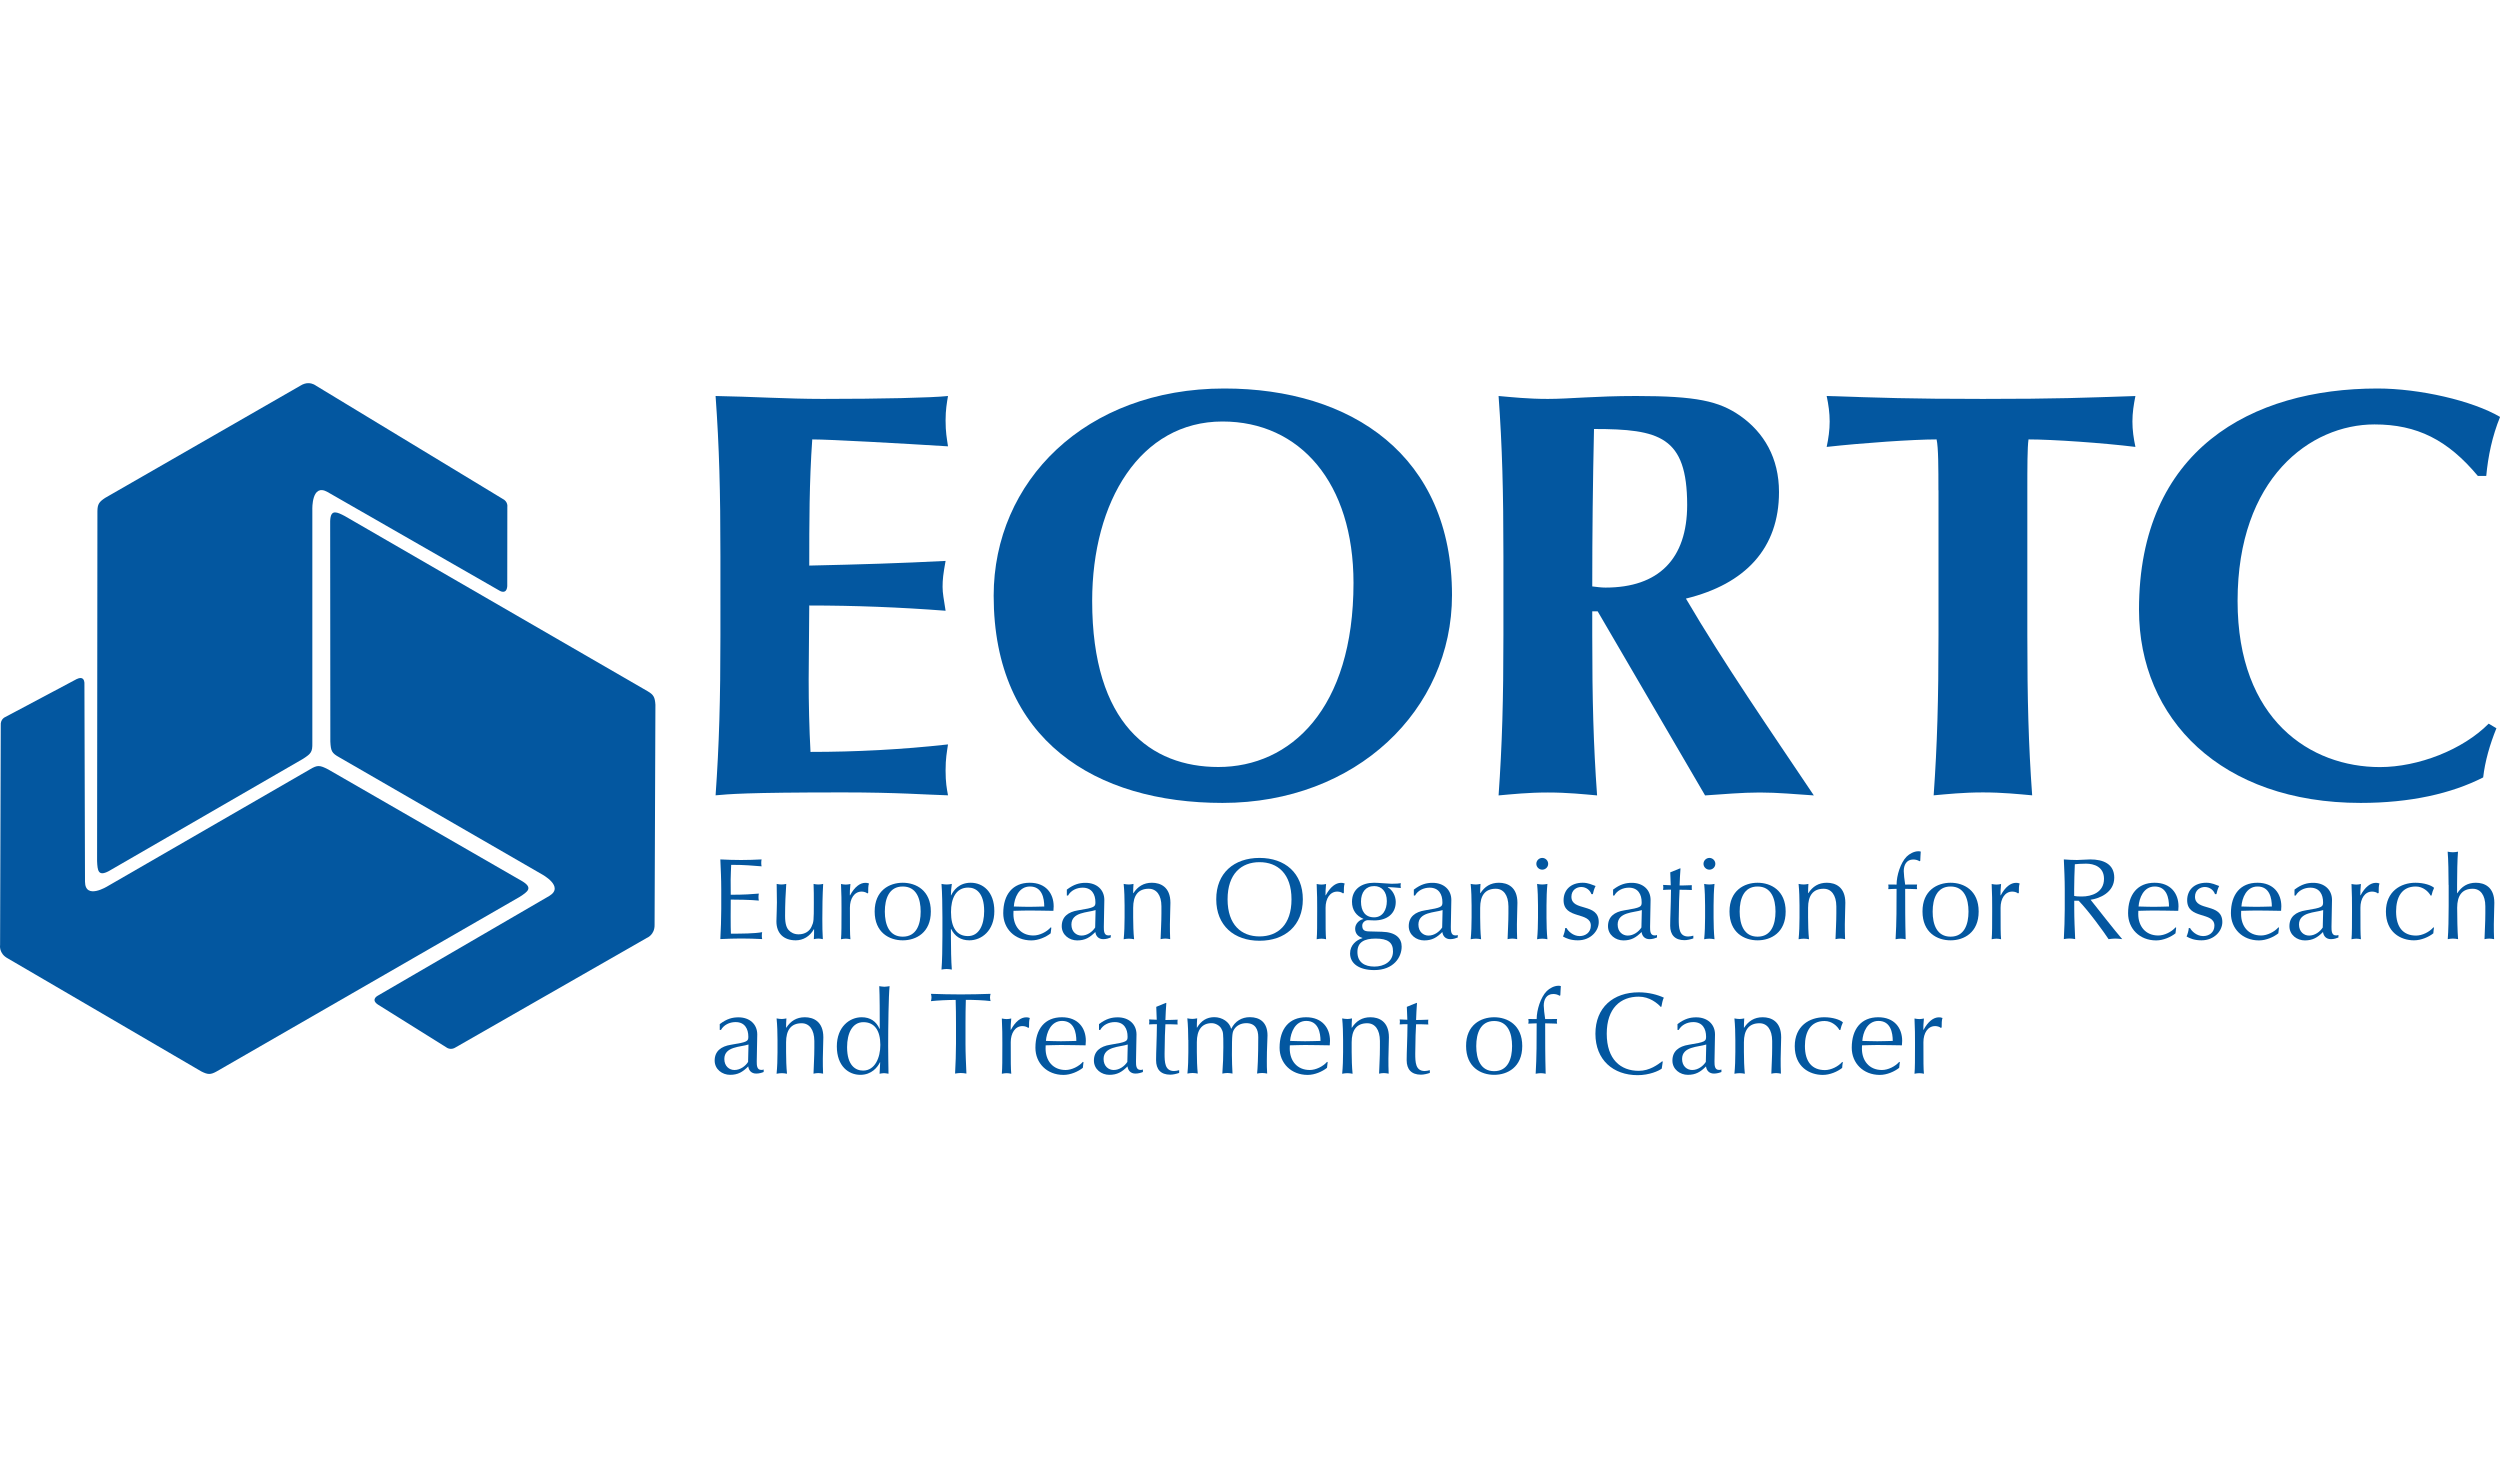
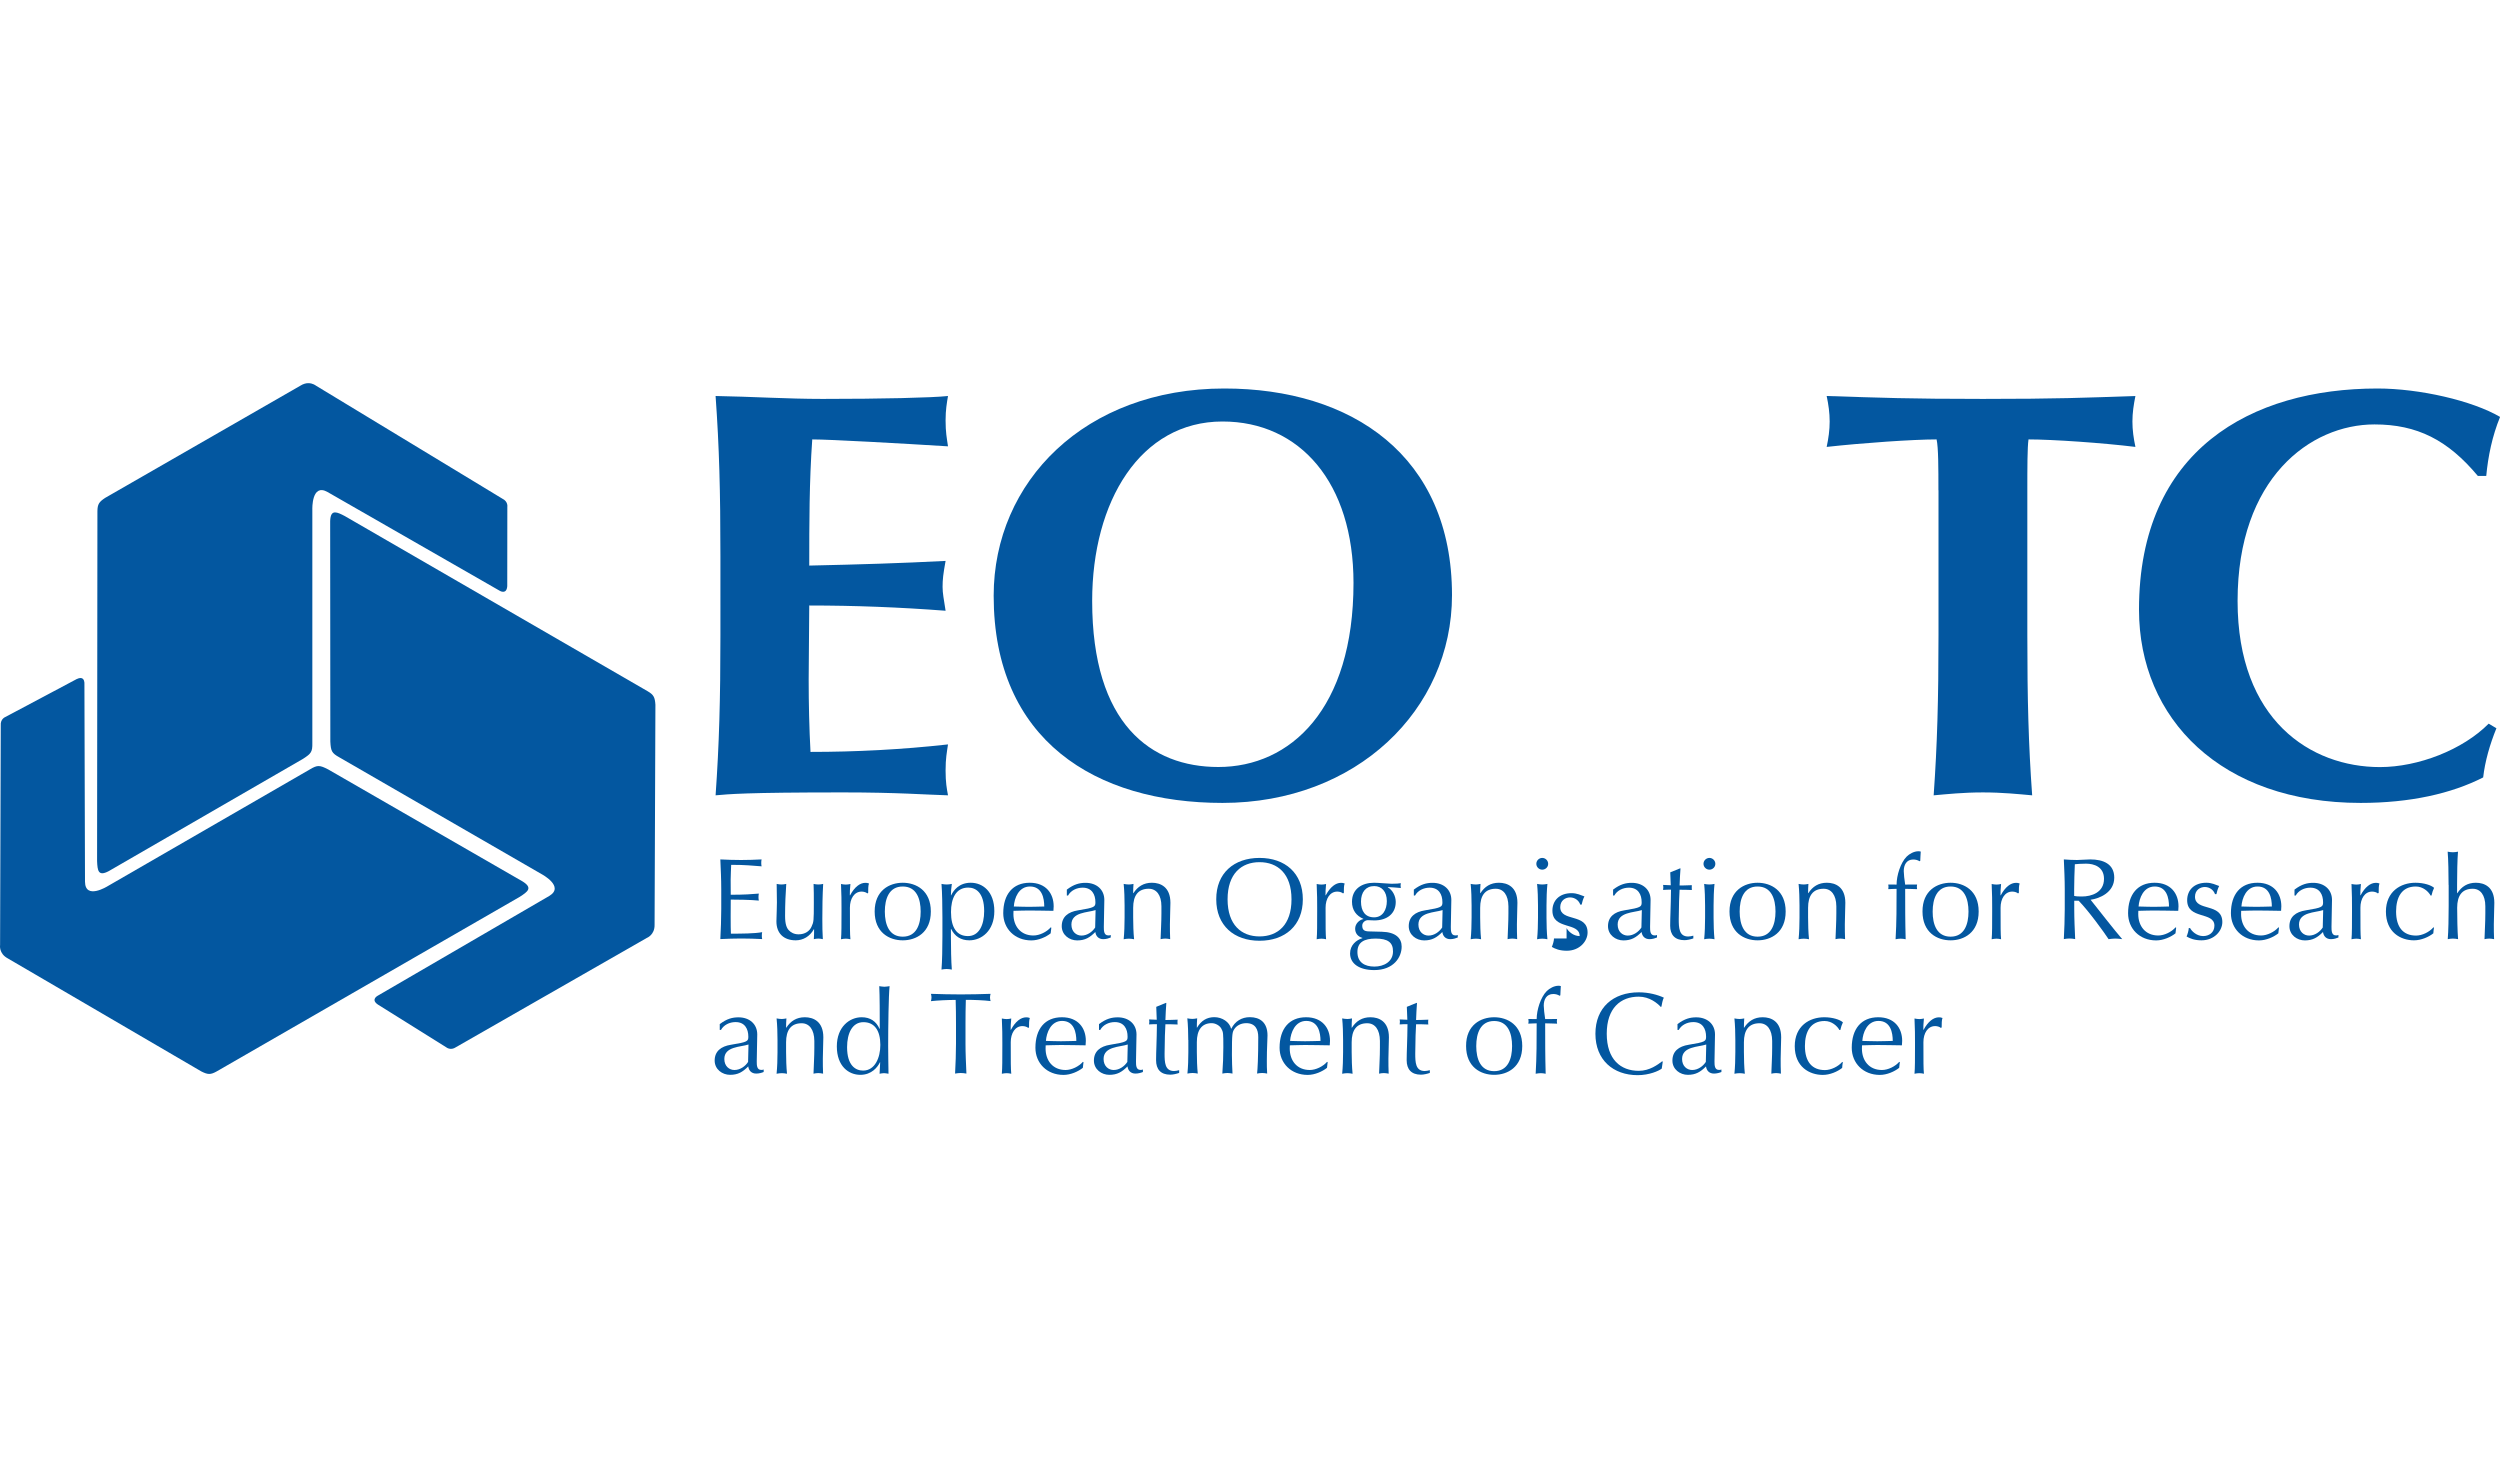
<svg xmlns="http://www.w3.org/2000/svg" version="1.1" x="0px" y="0px" viewBox="0 0 300 175" style="enable-background:new 0 0 300 175;" xml:space="preserve">
  <style type="text/css"> .st0{display:none;} .st1{display:inline;} .st2{fill:#1A224A;} .st3{fill:#FFFFFF;} .st4{fill:#989898;} .st5{fill:#4FA0CA;} .st6{display:inline;fill:#716759;} .st7{fill:#0357A0;} </style>
  <g id="Layer_1" class="st0">
    <g class="st1">
      <g>
        <path class="st2" d="M129.72,47.85c0.51,0.01,1.02-0.06,1.51-0.22c0.39-0.12,0.75-0.32,1.05-0.59c0.27-0.25,0.49-0.56,0.62-0.91 c0.14-0.37,0.21-0.76,0.2-1.15c0.05-0.73-0.26-1.45-0.82-1.92c-0.55-0.45-1.39-0.67-2.52-0.67h-1.96v5.46H129.72z M137.59,56.47 h-2.77c-0.46,0.03-0.91-0.21-1.14-0.61l-3.46-5.27c-0.1-0.17-0.25-0.32-0.43-0.42c-0.22-0.1-0.45-0.14-0.69-0.13h-1.31v6.43 h-3.06V40.02h5.02c0.97-0.02,1.93,0.1,2.87,0.35c0.71,0.19,1.38,0.52,1.97,0.97c0.5,0.4,0.89,0.91,1.13,1.5 c0.25,0.61,0.37,1.26,0.36,1.92c0,0.53-0.08,1.06-0.24,1.57c-0.16,0.48-0.4,0.94-0.71,1.34c-0.32,0.41-0.7,0.77-1.14,1.06 c-0.47,0.31-1,0.55-1.54,0.72c0.2,0.11,0.38,0.25,0.55,0.4c0.18,0.17,0.33,0.35,0.46,0.55L137.59,56.47z" />
      </g>
      <polygon class="st2" points="142.25,42.46 142.25,47.02 148,47.02 148,49.37 142.25,49.37 142.25,54.03 149.55,54.03 149.55,56.47 139.17,56.47 139.17,40.02 149.55,40.02 149.55,42.46 " />
      <g>
        <path class="st2" d="M165.25,48.22v6.66c-0.81,0.6-1.71,1.05-2.67,1.35c-0.98,0.29-2.01,0.43-3.03,0.43 c-1.24,0.02-2.48-0.19-3.65-0.63c-1.04-0.39-1.99-0.98-2.79-1.74c-0.78-0.75-1.38-1.66-1.78-2.66c-0.43-1.07-0.64-2.22-0.63-3.38 c-0.01-1.16,0.19-2.32,0.6-3.4c0.76-2.03,2.37-3.63,4.4-4.39c1.13-0.42,2.34-0.63,3.55-0.61c0.63,0,1.25,0.05,1.87,0.16 c0.55,0.1,1.09,0.24,1.61,0.44c0.48,0.18,0.93,0.4,1.36,0.68c0.4,0.26,0.78,0.55,1.12,0.88l-0.87,1.39 c-0.12,0.2-0.31,0.35-0.54,0.4c-0.25,0.05-0.51-0.02-0.72-0.16c-0.25-0.14-0.5-0.29-0.75-0.43c-0.27-0.15-0.55-0.28-0.84-0.37 c-0.34-0.12-0.68-0.2-1.04-0.26c-0.44-0.07-0.88-0.11-1.32-0.1c-0.75-0.01-1.5,0.13-2.2,0.41c-0.64,0.26-1.21,0.66-1.68,1.17 c-0.48,0.53-0.84,1.15-1.07,1.83c-0.26,0.77-0.38,1.58-0.37,2.39c-0.01,0.86,0.12,1.71,0.41,2.52c0.24,0.7,0.63,1.34,1.14,1.88 c0.5,0.52,1.1,0.91,1.77,1.17c1.26,0.45,2.63,0.53,3.93,0.21c0.48-0.13,0.95-0.31,1.4-0.52v-2.98h-2.07 c-0.17,0.01-0.34-0.05-0.46-0.17c-0.11-0.11-0.17-0.25-0.16-0.4v-1.73L165.25,48.22z" />
        <path class="st2" d="M174.6,54c0.54,0.01,1.08-0.09,1.59-0.3c0.45-0.18,0.85-0.47,1.18-0.83c0.33-0.38,0.58-0.82,0.73-1.3 c0.18-0.55,0.26-1.13,0.26-1.71v-9.85h3.06v9.85c0.01,0.93-0.15,1.85-0.47,2.71c-0.6,1.64-1.87,2.93-3.5,3.56 c-1.84,0.68-3.86,0.68-5.7,0c-1.63-0.62-2.9-1.92-3.5-3.56c-0.32-0.87-0.48-1.79-0.47-2.71v-9.85h3.06v9.84 c-0.01,0.58,0.08,1.15,0.26,1.71c0.16,0.48,0.41,0.92,0.74,1.3c0.33,0.36,0.73,0.65,1.18,0.83 C173.52,53.91,174.06,54.01,174.6,54" />
      </g>
      <polygon class="st2" points="194.28,53.95 194.28,56.47 184.64,56.47 184.64,40.02 187.71,40.02 187.71,53.95 " />
      <g>
        <path class="st2" d="M204.93,50.26l-2-5.47c-0.1-0.24-0.2-0.53-0.31-0.86c-0.11-0.33-0.21-0.69-0.32-1.08 c-0.1,0.39-0.2,0.75-0.31,1.09c-0.1,0.34-0.21,0.63-0.31,0.88l-1.99,5.45L204.93,50.26z M210.33,56.47h-2.37 c-0.23,0.01-0.46-0.06-0.65-0.2c-0.16-0.13-0.29-0.3-0.37-0.5l-1.23-3.36h-6.82l-1.23,3.36c-0.07,0.19-0.19,0.36-0.35,0.48 c-0.18,0.15-0.41,0.22-0.65,0.22h-2.39l6.47-16.45h3.12L210.33,56.47z" />
      </g>
      <polygon class="st2" points="221.71,42.54 216.75,42.54 216.75,56.47 213.69,56.47 213.69,42.54 208.73,42.54 208.73,40.02 221.71,40.02 " />
      <g>
        <path class="st2" d="M235.68,48.25c0.01-0.82-0.11-1.64-0.36-2.43c-0.22-0.67-0.57-1.29-1.04-1.82c-0.45-0.5-1.01-0.89-1.63-1.15 c-1.4-0.53-2.94-0.53-4.33,0c-0.63,0.26-1.19,0.65-1.64,1.15c-0.47,0.53-0.82,1.15-1.04,1.82c-0.48,1.58-0.48,3.28,0,4.86 c0.22,0.67,0.57,1.29,1.04,1.82c0.46,0.5,1.01,0.89,1.64,1.14c1.4,0.53,2.94,0.53,4.33,0c0.62-0.25,1.18-0.64,1.63-1.14 c0.46-0.53,0.82-1.15,1.04-1.82C235.57,49.89,235.69,49.07,235.68,48.25z M238.81,48.25c0.01,1.14-0.19,2.28-0.6,3.35 c-0.38,1-0.95,1.9-1.69,2.67c-0.75,0.76-1.64,1.36-2.63,1.76c-2.19,0.84-4.62,0.84-6.82,0c-0.99-0.4-1.89-1-2.63-1.76 c-0.74-0.77-1.32-1.67-1.7-2.67c-0.81-2.16-0.81-4.54,0-6.7c0.38-0.99,0.96-1.9,1.7-2.67c0.75-0.76,1.64-1.36,2.63-1.76 c1.08-0.43,2.24-0.65,3.4-0.63c0.79,0,1.59,0.09,2.35,0.29c0.71,0.18,1.39,0.46,2.03,0.82c0.61,0.35,1.17,0.78,1.65,1.29 c0.49,0.5,0.91,1.07,1.25,1.69c0.35,0.64,0.61,1.32,0.78,2.02C238.72,46.7,238.81,47.48,238.81,48.25" />
        <path class="st2" d="M246.27,47.85c0.51,0.01,1.02-0.06,1.51-0.22c0.39-0.12,0.75-0.32,1.06-0.59c0.27-0.25,0.49-0.56,0.62-0.91 c0.14-0.37,0.21-0.76,0.21-1.15c0.04-0.73-0.26-1.45-0.82-1.92c-0.55-0.45-1.39-0.67-2.52-0.67h-1.96v5.46H246.27z M254.14,56.47 h-2.76c-0.47,0.03-0.91-0.21-1.14-0.61l-3.46-5.27c-0.11-0.17-0.25-0.32-0.43-0.42c-0.22-0.1-0.45-0.14-0.69-0.13h-1.31v6.43 h-3.06V40.02h5.02c0.97-0.02,1.94,0.1,2.87,0.35c0.72,0.19,1.39,0.52,1.97,0.97c0.5,0.4,0.89,0.91,1.13,1.5 c0.25,0.61,0.37,1.26,0.36,1.92c0,0.53-0.08,1.06-0.24,1.57c-0.16,0.48-0.4,0.94-0.71,1.34c-0.32,0.41-0.7,0.77-1.14,1.06 c-0.47,0.31-0.99,0.55-1.54,0.72c0.2,0.11,0.38,0.25,0.55,0.4c0.18,0.17,0.33,0.35,0.46,0.55L254.14,56.47z" />
        <path class="st2" d="M262.01,50.1v6.37h-3.05V50.1l-5.99-10.08h2.69c0.23-0.01,0.45,0.06,0.63,0.19c0.16,0.14,0.29,0.3,0.39,0.49 l3.01,5.5c0.17,0.32,0.33,0.63,0.46,0.92c0.13,0.29,0.25,0.58,0.36,0.87c0.1-0.29,0.21-0.58,0.34-0.87 c0.13-0.29,0.28-0.59,0.44-0.92l2.99-5.5c0.09-0.18,0.22-0.34,0.37-0.47c0.18-0.15,0.41-0.23,0.64-0.22h2.71L262.01,50.1z" />
        <path class="st2" d="M133.44,77.56l-2-5.47c-0.1-0.24-0.2-0.53-0.31-0.86c-0.11-0.33-0.21-0.69-0.32-1.08 c-0.1,0.39-0.2,0.75-0.31,1.09c-0.11,0.34-0.21,0.63-0.31,0.88l-1.99,5.45H133.44z M138.84,83.78h-2.37 c-0.23,0.01-0.46-0.06-0.65-0.2c-0.16-0.13-0.29-0.3-0.37-0.5l-1.23-3.36h-6.82l-1.23,3.36c-0.07,0.19-0.19,0.36-0.35,0.48 c-0.18,0.15-0.41,0.22-0.65,0.22h-2.38l6.47-16.45h3.11L138.84,83.78z" />
      </g>
      <polygon class="st2" points="143.4,69.76 143.4,74.63 149.56,74.63 149.56,77.07 143.4,77.07 143.4,83.77 140.32,83.77 140.32,67.32 150.7,67.32 150.7,69.76 " />
      <polygon class="st2" points="156.05,69.76 156.05,74.63 162.21,74.63 162.21,77.07 156.05,77.07 156.05,83.77 152.97,83.77 152.97,67.32 163.35,67.32 163.35,69.76 " />
      <g>
        <path class="st2" d="M172.97,77.56l-2-5.47c-0.1-0.24-0.2-0.53-0.31-0.86c-0.1-0.33-0.21-0.69-0.32-1.08 c-0.1,0.39-0.2,0.75-0.31,1.09c-0.11,0.34-0.21,0.63-0.31,0.88l-1.99,5.45H172.97z M178.38,83.78h-2.37 c-0.23,0.01-0.46-0.06-0.65-0.2c-0.16-0.13-0.29-0.3-0.37-0.5l-1.23-3.36h-6.82l-1.23,3.36c-0.07,0.19-0.19,0.36-0.35,0.48 c-0.18,0.15-0.41,0.22-0.65,0.22h-2.39l6.47-16.45h3.12L178.38,83.78z" />
      </g>
      <rect x="179.86" y="67.33" class="st2" width="3.07" height="16.45" />
      <g>
        <path class="st2" d="M191.35,75.15c0.51,0.01,1.02-0.06,1.51-0.22c0.39-0.12,0.75-0.32,1.06-0.59c0.27-0.25,0.48-0.56,0.62-0.91 c0.14-0.37,0.21-0.76,0.2-1.15c0.05-0.73-0.26-1.45-0.82-1.92c-0.55-0.45-1.39-0.67-2.52-0.67h-1.96v5.46H191.35z M199.22,83.78 h-2.76c-0.47,0.03-0.91-0.21-1.14-0.61l-3.46-5.27c-0.1-0.17-0.25-0.32-0.43-0.42c-0.22-0.1-0.45-0.14-0.69-0.13h-1.31v6.43 h-3.06V67.33h5.02c0.97-0.02,1.94,0.1,2.87,0.35c0.72,0.19,1.38,0.52,1.97,0.97c0.5,0.4,0.89,0.91,1.13,1.5 c0.44,1.11,0.48,2.35,0.12,3.49c-0.16,0.48-0.4,0.94-0.71,1.34c-0.32,0.41-0.7,0.77-1.14,1.06c-0.47,0.32-1,0.56-1.54,0.72 c0.2,0.11,0.38,0.25,0.55,0.41c0.18,0.16,0.33,0.35,0.46,0.55L199.22,83.78z" />
        <path class="st2" d="M209.56,70.32c-0.07,0.14-0.17,0.25-0.29,0.35c-0.11,0.08-0.24,0.11-0.38,0.11 c-0.18-0.01-0.36-0.07-0.52-0.18c-0.19-0.12-0.41-0.25-0.67-0.39c-0.29-0.16-0.59-0.29-0.91-0.39c-0.4-0.13-0.81-0.18-1.22-0.18 c-0.38-0.01-0.75,0.05-1.11,0.15c-0.29,0.09-0.56,0.23-0.8,0.43c-0.21,0.18-0.38,0.4-0.48,0.65c-0.11,0.27-0.16,0.55-0.16,0.84 c-0.01,0.35,0.1,0.69,0.32,0.97c0.24,0.27,0.53,0.5,0.86,0.66c0.39,0.2,0.8,0.36,1.22,0.49c0.45,0.14,0.92,0.3,1.4,0.46 c0.48,0.16,0.94,0.35,1.4,0.57c0.45,0.21,0.86,0.49,1.22,0.82c0.36,0.34,0.66,0.75,0.86,1.21c0.23,0.55,0.34,1.14,0.32,1.74 c0,0.71-0.12,1.42-0.38,2.09c-0.25,0.64-0.63,1.22-1.11,1.69c-0.51,0.5-1.13,0.88-1.79,1.14c-0.77,0.29-1.6,0.43-2.42,0.41 c-0.52,0-1.04-0.05-1.55-0.15c-0.5-0.1-0.99-0.25-1.46-0.44c-0.46-0.18-0.9-0.41-1.31-0.68c-0.4-0.25-0.76-0.55-1.09-0.89 l0.9-1.47c0.08-0.11,0.18-0.2,0.29-0.27c0.12-0.07,0.25-0.11,0.39-0.11c0.23,0.01,0.44,0.09,0.62,0.23 c0.22,0.15,0.48,0.33,0.78,0.52c0.34,0.21,0.69,0.38,1.06,0.52c0.47,0.17,0.96,0.25,1.46,0.23c0.73,0.05,1.45-0.17,2.03-0.62 c0.5-0.45,0.76-1.11,0.72-1.78c0.02-0.38-0.1-0.75-0.32-1.06c-0.23-0.29-0.53-0.52-0.86-0.69c-0.39-0.2-0.8-0.36-1.22-0.47 c-0.46-0.13-0.92-0.27-1.39-0.42c-0.47-0.15-0.94-0.33-1.39-0.55c-0.45-0.21-0.86-0.49-1.22-0.83c-0.37-0.36-0.66-0.8-0.86-1.28 c-0.23-0.6-0.34-1.25-0.32-1.9c0-1.23,0.51-2.41,1.4-3.26c0.49-0.46,1.06-0.82,1.68-1.06c0.73-0.28,1.51-0.41,2.3-0.4 c0.91-0.01,1.82,0.14,2.69,0.46c0.78,0.28,1.49,0.71,2.09,1.27L209.56,70.32z" />
        <path class="st2" d="M130.1,102.9c0.5,0.01,0.99-0.06,1.47-0.21c0.39-0.12,0.74-0.33,1.04-0.6c0.28-0.27,0.49-0.59,0.62-0.96 c0.14-0.4,0.21-0.83,0.2-1.26c0.01-0.41-0.06-0.81-0.2-1.19c-0.13-0.35-0.34-0.66-0.61-0.91c-0.3-0.27-0.65-0.46-1.04-0.57 c-0.48-0.14-0.98-0.21-1.48-0.2h-2.29v5.91H130.1z M130.1,94.63c0.96-0.02,1.93,0.11,2.85,0.39c0.73,0.22,1.41,0.59,1.99,1.08 c0.52,0.45,0.91,1.02,1.17,1.66c0.26,0.68,0.39,1.39,0.38,2.12c0.01,0.75-0.13,1.49-0.4,2.19c-0.26,0.66-0.67,1.24-1.19,1.71 c-0.58,0.5-1.26,0.88-2,1.11c-0.91,0.28-1.85,0.41-2.8,0.4h-2.29v5.79h-3.06V94.63H130.1z" />
        <path class="st2" d="M143.6,102.46c0.51,0.01,1.02-0.06,1.51-0.22c0.39-0.12,0.75-0.32,1.06-0.59c0.27-0.25,0.48-0.56,0.62-0.91 c0.14-0.37,0.21-0.76,0.21-1.15c0.04-0.73-0.26-1.45-0.82-1.92c-0.55-0.45-1.39-0.67-2.52-0.67h-1.96v5.46H143.6z M151.47,111.08 h-2.76c-0.47,0.03-0.91-0.21-1.14-0.61l-3.46-5.27c-0.1-0.17-0.25-0.32-0.42-0.42c-0.22-0.1-0.45-0.14-0.69-0.13h-1.31v6.43 h-3.06V94.63h5.02c0.97-0.02,1.94,0.1,2.87,0.35c0.72,0.19,1.39,0.52,1.97,0.97c0.5,0.4,0.89,0.91,1.13,1.5 c0.44,1.11,0.48,2.35,0.12,3.49c-0.16,0.48-0.4,0.94-0.71,1.34c-0.32,0.41-0.7,0.77-1.14,1.06c-0.47,0.32-1,0.56-1.54,0.72 c0.2,0.11,0.38,0.25,0.55,0.41c0.18,0.16,0.33,0.35,0.46,0.55L151.47,111.08z" />
        <path class="st2" d="M165.39,102.85c0.01-0.82-0.11-1.64-0.36-2.43c-0.22-0.67-0.57-1.29-1.03-1.82 c-0.45-0.5-1.01-0.89-1.63-1.15c-1.4-0.53-2.94-0.53-4.33,0c-0.63,0.25-1.19,0.65-1.64,1.15c-0.47,0.53-0.82,1.15-1.04,1.82 c-0.49,1.58-0.49,3.28,0,4.86c0.22,0.67,0.57,1.29,1.04,1.82c0.46,0.5,1.01,0.89,1.64,1.14c1.4,0.53,2.94,0.53,4.33,0 c0.62-0.25,1.18-0.64,1.63-1.14c0.46-0.53,0.82-1.15,1.03-1.82C165.27,104.5,165.4,103.68,165.39,102.85 M168.51,102.85 c0.01,1.14-0.19,2.28-0.6,3.35c-0.38,1-0.95,1.9-1.69,2.67c-0.74,0.76-1.64,1.36-2.63,1.76c-2.19,0.84-4.62,0.84-6.81,0 c-0.99-0.4-1.89-1-2.63-1.76c-0.74-0.77-1.32-1.67-1.7-2.67c-0.8-2.16-0.8-4.54,0-6.7c0.38-0.99,0.96-1.9,1.7-2.67 c0.75-0.76,1.64-1.36,2.63-1.76c1.08-0.43,2.24-0.65,3.4-0.63c0.79,0,1.59,0.09,2.36,0.29c0.71,0.18,1.39,0.46,2.02,0.82 c0.61,0.35,1.17,0.78,1.66,1.29c0.49,0.5,0.91,1.07,1.24,1.69c0.35,0.64,0.61,1.32,0.78,2.03 C168.43,101.31,168.52,102.08,168.51,102.85" />
      </g>
      <polygon class="st2" points="174.05,97.06 174.05,101.93 180.22,101.93 180.22,104.38 174.05,104.38 174.05,111.08 170.98,111.08 170.98,94.63 181.36,94.63 181.36,97.06 " />
      <polygon class="st2" points="186.7,97.06 186.7,101.63 192.46,101.63 192.46,103.98 186.7,103.98 186.7,108.63 194.01,108.63 194.01,111.08 183.63,111.08 183.63,94.63 194.01,94.63 194.01,97.06 " />
      <g>
        <path class="st2" d="M205.27,97.62c-0.07,0.14-0.17,0.25-0.29,0.35c-0.11,0.07-0.24,0.11-0.38,0.11 c-0.19-0.01-0.37-0.07-0.52-0.18c-0.19-0.12-0.41-0.25-0.66-0.39c-0.29-0.16-0.59-0.29-0.91-0.39c-0.4-0.13-0.81-0.18-1.22-0.18 c-0.38-0.01-0.75,0.04-1.11,0.15c-0.29,0.09-0.57,0.23-0.8,0.43c-0.21,0.18-0.38,0.4-0.48,0.66c-0.11,0.27-0.16,0.55-0.16,0.84 c-0.01,0.35,0.1,0.69,0.32,0.97c0.24,0.27,0.53,0.5,0.86,0.66c0.39,0.2,0.8,0.36,1.22,0.49c0.46,0.14,0.92,0.3,1.4,0.46 c0.48,0.16,0.95,0.35,1.4,0.57c0.44,0.21,0.85,0.49,1.22,0.82c0.36,0.34,0.66,0.75,0.86,1.21c0.23,0.55,0.34,1.14,0.32,1.74 c0,0.71-0.12,1.42-0.38,2.09c-0.25,0.64-0.63,1.22-1.12,1.69c-0.51,0.5-1.12,0.89-1.79,1.14c-0.78,0.29-1.6,0.43-2.42,0.41 c-0.52,0-1.04-0.05-1.55-0.15c-0.5-0.1-0.99-0.25-1.46-0.44c-0.46-0.18-0.9-0.41-1.31-0.68c-0.4-0.25-0.76-0.55-1.09-0.89 l0.9-1.47c0.08-0.11,0.18-0.2,0.3-0.27c0.12-0.07,0.25-0.11,0.39-0.11c0.23,0.01,0.44,0.09,0.61,0.23 c0.22,0.16,0.48,0.33,0.79,0.52c0.34,0.21,0.69,0.38,1.06,0.52c0.47,0.17,0.97,0.25,1.46,0.23c0.73,0.05,1.45-0.18,2.02-0.62 c0.5-0.46,0.76-1.11,0.72-1.78c0.02-0.38-0.1-0.75-0.32-1.06c-0.23-0.29-0.53-0.52-0.86-0.69c-0.39-0.2-0.8-0.36-1.22-0.47 c-0.46-0.13-0.92-0.27-1.39-0.42c-0.47-0.15-0.94-0.34-1.39-0.55c-0.45-0.21-0.86-0.49-1.22-0.83c-0.37-0.36-0.67-0.8-0.86-1.28 c-0.23-0.6-0.34-1.25-0.32-1.89c0-1.23,0.51-2.41,1.4-3.26c0.49-0.46,1.06-0.82,1.68-1.06c0.73-0.28,1.51-0.41,2.3-0.4 c0.91-0.01,1.82,0.14,2.69,0.46c0.78,0.28,1.49,0.71,2.09,1.28L205.27,97.62z" />
        <path class="st2" d="M217.52,97.62c-0.07,0.14-0.17,0.25-0.29,0.35c-0.11,0.07-0.25,0.11-0.38,0.11 c-0.18-0.01-0.36-0.07-0.52-0.18c-0.19-0.12-0.41-0.25-0.67-0.39c-0.29-0.16-0.59-0.29-0.91-0.39c-0.4-0.13-0.81-0.18-1.22-0.18 c-0.38-0.01-0.75,0.04-1.11,0.15c-0.29,0.09-0.57,0.23-0.8,0.43c-0.21,0.18-0.38,0.4-0.49,0.66c-0.11,0.27-0.16,0.55-0.16,0.84 c-0.01,0.35,0.1,0.69,0.32,0.97c0.24,0.27,0.53,0.5,0.86,0.66c0.39,0.2,0.8,0.36,1.22,0.49c0.46,0.14,0.92,0.3,1.4,0.46 c0.48,0.16,0.95,0.35,1.4,0.57c0.44,0.21,0.85,0.49,1.22,0.82c0.36,0.34,0.66,0.75,0.86,1.21c0.23,0.55,0.34,1.14,0.32,1.74 c0,0.71-0.13,1.42-0.38,2.09c-0.25,0.64-0.63,1.22-1.12,1.69c-0.51,0.5-1.12,0.89-1.79,1.14c-0.77,0.29-1.6,0.43-2.42,0.41 c-0.52,0-1.04-0.05-1.55-0.15c-0.5-0.1-0.99-0.25-1.46-0.44c-0.46-0.18-0.9-0.41-1.32-0.68c-0.4-0.25-0.76-0.55-1.09-0.89 l0.9-1.47c0.08-0.11,0.18-0.2,0.3-0.27c0.12-0.07,0.25-0.11,0.39-0.11c0.23,0.01,0.44,0.09,0.61,0.23 c0.22,0.16,0.48,0.33,0.79,0.52c0.34,0.21,0.69,0.38,1.06,0.52c0.47,0.17,0.96,0.24,1.46,0.23c0.73,0.05,1.45-0.18,2.02-0.62 c0.5-0.45,0.76-1.11,0.72-1.78c0.02-0.38-0.1-0.75-0.32-1.06c-0.23-0.29-0.53-0.52-0.86-0.69c-0.39-0.2-0.8-0.36-1.22-0.47 c-0.46-0.13-0.92-0.27-1.39-0.42c-0.47-0.15-0.94-0.34-1.39-0.55c-0.45-0.21-0.86-0.49-1.22-0.83c-0.37-0.36-0.66-0.8-0.86-1.28 c-0.23-0.6-0.34-1.25-0.32-1.89c0-0.6,0.12-1.2,0.36-1.75c0.24-0.57,0.59-1.09,1.04-1.51c0.49-0.46,1.06-0.82,1.68-1.06 c0.73-0.28,1.51-0.41,2.3-0.4c0.91-0.01,1.82,0.14,2.69,0.46c0.78,0.28,1.49,0.71,2.09,1.28L217.52,97.62z" />
      </g>
      <rect x="221.02" y="94.63" class="st2" width="3.07" height="16.45" />
      <g>
        <path class="st2" d="M240.09,102.85c0.01-0.82-0.11-1.64-0.37-2.43c-0.22-0.67-0.57-1.29-1.04-1.82 c-0.45-0.5-1.01-0.89-1.63-1.15c-1.4-0.53-2.94-0.53-4.33,0c-0.63,0.25-1.19,0.65-1.64,1.15c-0.47,0.53-0.82,1.15-1.04,1.82 c-0.49,1.58-0.49,3.28,0,4.86c0.22,0.67,0.57,1.29,1.04,1.82c0.46,0.5,1.01,0.89,1.64,1.14c1.4,0.53,2.94,0.53,4.33,0 c0.62-0.25,1.18-0.64,1.63-1.14c0.47-0.53,0.82-1.15,1.04-1.82C239.98,104.5,240.1,103.68,240.09,102.85z M243.22,102.85 c0.01,1.14-0.19,2.28-0.6,3.35c-0.38,1-0.95,1.9-1.69,2.67c-0.74,0.76-1.64,1.36-2.63,1.76c-2.19,0.84-4.62,0.84-6.81,0 c-0.99-0.4-1.89-1-2.63-1.76c-0.74-0.77-1.32-1.67-1.7-2.67c-0.8-2.16-0.8-4.54,0-6.7c0.38-0.99,0.96-1.9,1.7-2.67 c0.75-0.76,1.64-1.36,2.63-1.76c1.08-0.43,2.24-0.65,3.4-0.63c0.79,0,1.59,0.09,2.36,0.29c0.71,0.18,1.39,0.46,2.02,0.82 c0.61,0.35,1.17,0.78,1.66,1.29c0.49,0.5,0.91,1.07,1.24,1.69c0.35,0.64,0.61,1.32,0.78,2.03 C243.14,101.31,243.23,102.08,243.22,102.85" />
        <path class="st2" d="M259.58,94.63v16.45h-1.57c-0.21,0.01-0.42-0.03-0.61-0.12c-0.18-0.1-0.35-0.24-0.47-0.41l-8.59-10.97 c0.05,0.5,0.07,0.96,0.07,1.39v10.1h-2.7V94.63h1.6c0.11,0,0.23,0,0.34,0.02c0.09,0.01,0.17,0.03,0.25,0.07 c0.08,0.04,0.15,0.09,0.21,0.15c0.08,0.08,0.16,0.17,0.23,0.26l8.62,11.01c-0.02-0.27-0.04-0.53-0.06-0.78 c-0.01-0.26-0.02-0.5-0.02-0.72v-10H259.58z" />
        <path class="st2" d="M271.71,104.87l-2-5.47c-0.1-0.24-0.2-0.53-0.31-0.86s-0.21-0.69-0.32-1.08c-0.1,0.39-0.2,0.75-0.31,1.09 c-0.11,0.34-0.21,0.63-0.31,0.88l-1.99,5.45H271.71z M277.11,111.08h-2.37c-0.23,0.01-0.46-0.06-0.65-0.2 c-0.16-0.13-0.29-0.3-0.37-0.5l-1.23-3.36h-6.82l-1.23,3.36c-0.07,0.19-0.19,0.36-0.35,0.48c-0.18,0.15-0.41,0.22-0.65,0.22 h-2.39l6.47-16.45h3.12L277.11,111.08z" />
      </g>
      <polygon class="st2" points="288.23,108.55 288.23,111.08 278.59,111.08 278.59,94.63 281.65,94.63 281.65,108.55 " />
      <g>
        <path class="st2" d="M298.94,97.62c-0.07,0.14-0.17,0.25-0.29,0.35c-0.11,0.07-0.25,0.11-0.38,0.11 c-0.19-0.01-0.36-0.07-0.52-0.18c-0.19-0.12-0.41-0.25-0.67-0.39c-0.29-0.16-0.59-0.29-0.91-0.39c-0.4-0.13-0.81-0.18-1.22-0.18 c-0.38-0.01-0.75,0.04-1.11,0.15c-0.29,0.09-0.57,0.23-0.8,0.43c-0.21,0.18-0.38,0.4-0.48,0.66c-0.11,0.27-0.16,0.55-0.16,0.84 c-0.01,0.35,0.1,0.69,0.33,0.97c0.24,0.27,0.53,0.5,0.86,0.66c0.39,0.2,0.8,0.36,1.22,0.49c0.46,0.14,0.92,0.3,1.4,0.46 c0.48,0.16,0.94,0.35,1.4,0.57c0.45,0.21,0.86,0.49,1.22,0.82c0.37,0.34,0.66,0.75,0.86,1.21c0.23,0.55,0.34,1.14,0.32,1.74 c0,0.71-0.12,1.42-0.38,2.09c-0.25,0.64-0.63,1.22-1.11,1.69c-0.51,0.5-1.12,0.89-1.79,1.14c-0.77,0.29-1.6,0.43-2.42,0.41 c-0.52,0-1.04-0.05-1.55-0.15c-0.5-0.1-0.99-0.25-1.46-0.44c-0.46-0.18-0.9-0.41-1.31-0.68c-0.4-0.25-0.76-0.55-1.09-0.89 l0.9-1.47c0.08-0.11,0.18-0.2,0.3-0.27c0.12-0.07,0.25-0.11,0.39-0.11c0.23,0.01,0.44,0.09,0.61,0.23 c0.22,0.16,0.48,0.33,0.79,0.52c0.34,0.21,0.69,0.38,1.06,0.52c0.47,0.17,0.96,0.25,1.46,0.23c0.73,0.05,1.45-0.18,2.02-0.62 c0.5-0.45,0.76-1.11,0.72-1.78c0.02-0.38-0.1-0.75-0.32-1.06c-0.23-0.29-0.53-0.52-0.86-0.69c-0.39-0.2-0.8-0.36-1.22-0.47 c-0.46-0.13-0.92-0.27-1.39-0.42c-0.47-0.15-0.94-0.33-1.39-0.55c-0.45-0.21-0.86-0.49-1.22-0.83c-0.37-0.36-0.66-0.8-0.86-1.28 c-0.23-0.6-0.34-1.25-0.32-1.89c0-0.6,0.12-1.2,0.36-1.75c0.24-0.57,0.59-1.09,1.04-1.51c0.49-0.46,1.06-0.82,1.68-1.06 c0.73-0.28,1.51-0.41,2.3-0.4c0.91-0.01,1.82,0.14,2.68,0.46c0.78,0.28,1.49,0.71,2.1,1.28L298.94,97.62z" />
        <path class="st2" d="M133.51,124.92c-0.07,0.14-0.17,0.25-0.29,0.35c-0.11,0.08-0.24,0.11-0.38,0.11 c-0.18-0.01-0.36-0.07-0.52-0.18c-0.19-0.12-0.41-0.25-0.67-0.39c-0.29-0.16-0.59-0.29-0.91-0.39c-0.4-0.13-0.81-0.18-1.22-0.18 c-0.38-0.01-0.75,0.05-1.11,0.15c-0.29,0.09-0.57,0.23-0.8,0.43c-0.21,0.18-0.38,0.4-0.48,0.66c-0.11,0.27-0.16,0.55-0.16,0.84 c-0.01,0.35,0.1,0.69,0.32,0.97c0.24,0.27,0.53,0.5,0.86,0.66c0.39,0.2,0.8,0.36,1.22,0.49c0.46,0.14,0.92,0.3,1.4,0.46 c0.48,0.16,0.94,0.35,1.4,0.57c0.44,0.21,0.86,0.49,1.22,0.82c0.36,0.34,0.66,0.76,0.86,1.21c0.23,0.55,0.34,1.14,0.32,1.74 c0,0.71-0.13,1.42-0.38,2.09c-0.25,0.64-0.63,1.22-1.12,1.69c-0.51,0.5-1.12,0.88-1.79,1.14c-0.77,0.29-1.6,0.43-2.42,0.42 c-0.52,0-1.04-0.05-1.55-0.15c-0.5-0.1-0.99-0.25-1.46-0.44c-0.46-0.18-0.9-0.41-1.31-0.68c-0.4-0.26-0.76-0.55-1.09-0.89 l0.9-1.47c0.08-0.11,0.18-0.2,0.3-0.27c0.12-0.07,0.25-0.11,0.39-0.11c0.23,0.01,0.44,0.09,0.62,0.23 c0.22,0.16,0.48,0.33,0.78,0.52c0.34,0.21,0.69,0.38,1.06,0.52c0.47,0.17,0.97,0.24,1.46,0.23c0.73,0.05,1.45-0.18,2.02-0.62 c0.5-0.46,0.76-1.11,0.72-1.78c0.02-0.38-0.1-0.75-0.32-1.06c-0.23-0.29-0.53-0.52-0.86-0.69c-0.39-0.2-0.8-0.36-1.22-0.47 c-0.46-0.13-0.92-0.27-1.39-0.42c-0.47-0.15-0.94-0.34-1.39-0.55c-0.45-0.21-0.86-0.49-1.22-0.83c-0.37-0.36-0.66-0.8-0.86-1.28 c-0.23-0.6-0.34-1.25-0.32-1.89c0-1.23,0.51-2.41,1.4-3.27c0.49-0.46,1.06-0.82,1.69-1.06c0.73-0.28,1.51-0.41,2.3-0.4 c0.91-0.01,1.82,0.14,2.69,0.46c0.78,0.28,1.49,0.71,2.09,1.27L133.51,124.92z" />
        <path class="st2" d="M149.56,130.16c0.01-0.82-0.11-1.64-0.36-2.43c-0.22-0.67-0.57-1.29-1.04-1.82 c-0.45-0.5-1.01-0.89-1.63-1.15c-1.4-0.53-2.94-0.53-4.33,0c-0.63,0.26-1.19,0.65-1.64,1.15c-0.47,0.53-0.82,1.15-1.04,1.82 c-0.48,1.58-0.48,3.28,0,4.86c0.22,0.67,0.57,1.29,1.04,1.82c0.46,0.5,1.01,0.89,1.64,1.14c1.4,0.53,2.94,0.53,4.33,0 c0.62-0.25,1.18-0.64,1.63-1.14c0.46-0.53,0.82-1.15,1.04-1.82C149.45,131.8,149.57,130.98,149.56,130.16 M152.69,130.16 c0.01,1.14-0.19,2.28-0.6,3.35c-0.38,1-0.95,1.9-1.69,2.67c-0.74,0.76-1.64,1.36-2.63,1.76c-2.19,0.84-4.62,0.84-6.82,0 c-0.99-0.4-1.89-1-2.63-1.76c-0.74-0.77-1.32-1.67-1.7-2.67c-0.8-2.16-0.8-4.54,0-6.7c0.38-0.99,0.96-1.9,1.7-2.67 c0.75-0.76,1.64-1.36,2.63-1.76c1.08-0.43,2.24-0.65,3.4-0.63c0.79,0,1.59,0.09,2.35,0.29c0.71,0.18,1.39,0.46,2.03,0.82 c0.61,0.35,1.17,0.78,1.65,1.29c0.49,0.5,0.91,1.07,1.25,1.69c0.35,0.64,0.61,1.32,0.78,2.03 C152.6,128.61,152.69,129.38,152.69,130.16" />
        <path class="st2" d="M166.45,134.5c0.17,0,0.33,0.07,0.44,0.19l1.21,1.31c-0.66,0.82-1.5,1.47-2.46,1.9 c-1.11,0.47-2.31,0.69-3.51,0.66c-1.13,0.02-2.25-0.19-3.29-0.63c-0.95-0.4-1.8-0.99-2.5-1.74c-0.7-0.77-1.24-1.68-1.59-2.66 c-0.38-1.09-0.56-2.23-0.55-3.38c-0.01-1.16,0.18-2.31,0.59-3.39c0.37-0.99,0.94-1.89,1.66-2.66c0.73-0.75,1.6-1.34,2.57-1.73 c1.05-0.43,2.17-0.64,3.3-0.63c1.09-0.02,2.18,0.18,3.19,0.59c0.88,0.36,1.69,0.89,2.37,1.55l-1.02,1.42 c-0.06,0.09-0.14,0.18-0.23,0.24c-0.12,0.08-0.25,0.11-0.39,0.1c-0.13,0-0.25-0.04-0.35-0.1c-0.12-0.06-0.25-0.14-0.4-0.24 c-0.14-0.09-0.31-0.2-0.5-0.31c-0.21-0.12-0.43-0.23-0.66-0.31c-0.28-0.1-0.58-0.18-0.87-0.24c-0.38-0.07-0.76-0.1-1.14-0.1 c-0.69-0.01-1.38,0.13-2.02,0.39c-0.6,0.26-1.14,0.64-1.58,1.14c-0.46,0.53-0.81,1.15-1.02,1.82c-0.25,0.79-0.38,1.62-0.36,2.45 c-0.01,0.84,0.12,1.68,0.39,2.47c0.23,0.67,0.59,1.29,1.06,1.82c0.44,0.49,0.98,0.87,1.58,1.13c0.62,0.26,1.28,0.4,1.96,0.39 c0.38,0,0.76-0.02,1.13-0.07c0.32-0.04,0.63-0.11,0.93-0.22c0.28-0.1,0.55-0.23,0.81-0.38c0.27-0.17,0.52-0.36,0.76-0.57 c0.07-0.07,0.15-0.12,0.24-0.16C166.27,134.52,166.36,134.5,166.45,134.5" />
      </g>
      <rect x="169.98" y="121.93" class="st2" width="3.07" height="16.45" />
      <polygon class="st2" points="179.57,124.37 179.57,128.93 185.33,128.93 185.33,131.28 179.57,131.28 179.57,135.94 186.87,135.94 186.87,138.38 176.5,138.38 176.5,121.93 186.87,121.93 186.87,124.37 " />
      <polygon class="st2" points="200.85,124.45 195.88,124.45 195.88,138.38 192.83,138.38 192.83,124.45 187.87,124.45 187.87,121.93 200.85,121.93 " />
      <g>
        <path class="st2" d="M209.87,132.01v6.37h-3.05v-6.37l-5.99-10.08h2.69c0.23-0.01,0.45,0.06,0.63,0.19 c0.16,0.14,0.29,0.3,0.39,0.49l3,5.5c0.17,0.32,0.33,0.63,0.46,0.92c0.14,0.29,0.25,0.58,0.36,0.87c0.1-0.29,0.21-0.58,0.34-0.87 c0.13-0.29,0.28-0.59,0.44-0.92l2.99-5.5c0.09-0.18,0.22-0.34,0.37-0.47c0.18-0.15,0.41-0.23,0.64-0.22h2.71L209.87,132.01z" />
      </g>
      <rect y="33.66" class="st2" width="109.21" height="109.21" />
      <g>
        <path class="st3" d="M17.44,121.21c0.76,0.02,1.52-0.1,2.25-0.34c0.57-0.19,1.09-0.51,1.52-0.93c0.39-0.39,0.68-0.87,0.86-1.39 c0.18-0.55,0.27-1.13,0.27-1.71c0.06-1.09-0.38-2.14-1.2-2.87c-0.8-0.69-2.03-1.03-3.7-1.03h-2.6v8.26L17.44,121.21z M31.17,135.97h-5.85c-0.95,0.07-1.85-0.4-2.33-1.22l-4.63-8.09c-0.36-0.69-1.1-1.08-1.87-1h-1.64v10.31H8.37v-27.87h9.07 c1.74-0.03,3.47,0.18,5.15,0.62c1.27,0.34,2.45,0.92,3.48,1.73c0.87,0.69,1.54,1.6,1.96,2.62c0.41,1.05,0.62,2.16,0.61,3.29 c0,0.87-0.12,1.73-0.36,2.56c-0.24,0.79-0.6,1.55-1.07,2.23c-0.49,0.69-1.08,1.31-1.75,1.82c-0.73,0.56-1.54,1-2.4,1.32 c0.43,0.22,0.82,0.5,1.19,0.81c0.38,0.34,0.72,0.73,1,1.16L31.17,135.97z" />
        <path class="st3" d="M48.25,125.32l-2.58-7.63c-0.19-0.49-0.4-1.05-0.61-1.71c-0.22-0.66-0.43-1.37-0.65-2.13 c-0.19,0.78-0.4,1.5-0.61,2.16c-0.22,0.66-0.42,1.24-0.61,1.72l-2.56,7.59H48.25z M58.53,135.98h-5.01 c-0.48,0.02-0.96-0.12-1.36-0.39c-0.34-0.26-0.61-0.61-0.78-1l-1.64-4.86h-10.6l-1.64,4.86c-0.16,0.38-0.42,0.72-0.76,0.97 c-0.39,0.29-0.86,0.45-1.35,0.43h-5.05l10.79-27.87h6.62L58.53,135.98z" />
        <path class="st3" d="M70.56,121.78c1.69,0,2.9-0.4,3.64-1.21c0.79-0.94,1.18-2.14,1.11-3.37c0.01-0.59-0.09-1.18-0.29-1.74 c-0.18-0.51-0.48-0.97-0.87-1.35c-0.42-0.4-0.92-0.69-1.47-0.87c-0.68-0.22-1.4-0.32-2.11-0.31h-3.37v8.84L70.56,121.78z M70.56,108.11c1.71-0.04,3.42,0.2,5.06,0.7c1.28,0.39,2.46,1.05,3.48,1.92c0.89,0.79,1.58,1.78,2.02,2.89 c0.44,1.15,0.66,2.37,0.65,3.6c0.01,1.3-0.21,2.6-0.67,3.83c-0.44,1.14-1.14,2.17-2.05,2.98c-1.01,0.88-2.2,1.55-3.49,1.94 c-1.62,0.5-3.31,0.73-5,0.7h-3.37v9.32h-6.47v-27.87H70.56z" />
        <path class="st3" d="M100.45,113.77c-0.16,0.27-0.36,0.5-0.6,0.69c-0.24,0.16-0.52,0.24-0.81,0.23 c-0.33-0.01-0.66-0.11-0.95-0.28c-0.34-0.18-0.72-0.39-1.15-0.62c-0.47-0.25-0.96-0.46-1.46-0.62c-0.61-0.19-1.24-0.29-1.87-0.28 c-1.21,0-2.11,0.26-2.71,0.78c-0.6,0.53-0.92,1.3-0.89,2.09c-0.02,0.52,0.18,1.02,0.54,1.4c0.41,0.4,0.88,0.73,1.41,0.96 c0.64,0.29,1.31,0.54,1.99,0.74c0.74,0.22,1.51,0.47,2.28,0.75c0.78,0.27,1.55,0.6,2.28,0.96c0.73,0.36,1.41,0.84,1.99,1.42 c0.6,0.6,1.08,1.31,1.41,2.09c0.38,0.95,0.56,1.96,0.54,2.97c0.01,1.24-0.22,2.46-0.67,3.62c-0.43,1.1-1.09,2.1-1.94,2.93 c-0.9,0.87-1.96,1.54-3.14,1.97c-1.36,0.5-2.79,0.74-4.24,0.72c-0.89,0-1.78-0.09-2.65-0.27c-0.89-0.18-1.76-0.43-2.61-0.76 c-0.82-0.32-1.62-0.7-2.37-1.16c-0.7-0.42-1.35-0.92-1.93-1.49l1.91-3.02c0.16-0.22,0.36-0.41,0.6-0.54 c0.25-0.15,0.53-0.22,0.81-0.22c0.41,0.01,0.81,0.14,1.16,0.36c0.39,0.24,0.83,0.51,1.32,0.8c0.54,0.32,1.1,0.59,1.69,0.8 c0.72,0.26,1.49,0.38,2.26,0.36c0.97,0.06,1.94-0.22,2.74-0.78c0.65-0.52,0.98-1.34,0.98-2.46c0.03-0.58-0.17-1.14-0.54-1.59 c-0.39-0.43-0.87-0.78-1.4-1.01c-0.64-0.29-1.3-0.53-1.98-0.71c-0.74-0.2-1.5-0.43-2.28-0.68c-0.78-0.25-1.54-0.55-2.28-0.92 c-0.74-0.36-1.41-0.85-1.98-1.44c-0.61-0.64-1.09-1.39-1.4-2.22c-0.39-1.05-0.57-2.16-0.54-3.28c0-1.05,0.22-2.09,0.63-3.06 c0.43-1,1.06-1.91,1.86-2.66c0.87-0.81,1.89-1.44,3-1.87c1.3-0.49,2.68-0.72,4.07-0.7c0.84,0,1.67,0.07,2.5,0.2 c0.79,0.13,1.56,0.33,2.31,0.59c0.7,0.25,1.39,0.56,2.04,0.93c0.61,0.35,1.18,0.76,1.69,1.23L100.45,113.77z" />
      </g>
    </g>
  </g>
  <g id="Layer_2" class="st0">
    <g class="st1">
      <g>
        <circle class="st4" cx="45.86" cy="60.6" r="5.07" />
        <circle class="st4" cx="59.48" cy="60.59" r="5.07" />
        <circle class="st4" cx="5.07" cy="60.56" r="5.07" />
        <circle class="st4" cx="18.6" cy="60.63" r="5.07" />
        <circle class="st4" cx="18.65" cy="47.11" r="5.07" />
        <circle class="st4" cx="32.27" cy="47.09" r="5.07" />
        <circle class="st4" cx="45.9" cy="47.08" r="5.07" />
        <circle class="st4" cx="5.11" cy="74.18" r="5.07" />
        <circle class="st4" cx="18.65" cy="74.25" r="5.07" />
        <circle class="st4" cx="45.9" cy="74.22" r="5.07" />
        <circle class="st4" cx="5.07" cy="87.71" r="5.07" />
        <circle class="st4" cx="32.23" cy="87.76" r="5.07" />
        <circle class="st4" cx="45.85" cy="87.75" r="5.07" />
        <circle class="st4" cx="59.48" cy="87.73" r="5.07" />
        <circle class="st4" cx="18.65" cy="101.39" r="5.07" />
        <circle class="st4" cx="32.27" cy="101.37" r="5.07" />
        <circle class="st4" cx="45.9" cy="101.36" r="5.07" />
      </g>
      <g>
        <circle class="st5" cx="32.23" cy="60.62" r="5.07" />
        <circle class="st5" cx="59.52" cy="74.2" r="5.07" />
        <circle class="st5" cx="18.6" cy="87.78" r="5.07" />
      </g>
    </g>
    <path class="st6" d="M92.58,105.05h-6.32V43.56h6.32V105.05z M132.48,53.42c-1.36-1.83-3.1-3.29-5.2-4.51 c-2.11-1.1-4.71-1.71-7.68-1.71c-1.49,0-3.1,0.24-4.71,0.73c-1.54,0.46-3,1.16-4.34,2.07c-1.24,0.97-2.36,2.19-3.1,3.65 c-0.81,1.58-1.24,3.33-1.24,5.11c0,1.95,0.37,3.65,1.12,4.87c0.74,1.22,1.73,2.31,3.1,3.29c1.24,0.85,2.72,1.58,4.34,2.19 c1.67,0.64,3.36,1.21,5.08,1.7c2.23,0.73,4.34,1.46,6.57,2.31c2.23,0.85,4.21,1.83,5.95,3.17c1.73,1.34,3.22,2.92,4.34,4.99 c1.11,1.95,1.73,4.51,1.73,7.55c0,3.04-0.62,5.72-1.73,7.91c-1.24,2.19-2.72,4.02-4.58,5.48c-1.94,1.51-4.18,2.59-6.57,3.17 c-2.41,0.72-4.92,1.09-7.43,1.1c-1.86,0-3.72-0.24-5.7-0.61c-1.87-0.38-3.7-0.95-5.45-1.71c-1.74-0.74-3.37-1.72-4.83-2.92 c-1.49-1.22-2.73-2.43-3.84-4.02l5.45-4.02c1.36,2.19,3.22,4.02,5.7,5.48c2.48,1.46,5.33,2.19,8.67,2.19 c1.61,0,3.22-0.24,4.83-0.73c1.62-0.47,3.14-1.26,4.46-2.31c1.36-0.99,2.46-2.28,3.22-3.78c0.87-1.46,1.24-3.17,1.24-5.11 c0-2.19-0.37-3.9-1.24-5.36c-0.87-1.46-1.98-2.56-3.34-3.53c-1.36-0.98-3.1-1.71-4.83-2.43c-1.91-0.61-3.81-1.26-5.7-1.95 c-2.07-0.6-4.1-1.34-6.07-2.19c-1.98-0.85-3.84-1.82-5.45-3.16c-1.61-1.34-2.91-3-3.84-4.87c-0.99-1.95-1.49-4.26-1.49-7.06 c0-2.92,0.62-5.48,1.86-7.67c1.24-2.19,2.73-3.9,4.71-5.36c1.98-1.34,4.09-2.43,6.44-3.04c2.35-0.61,4.71-0.98,6.94-0.98 c4.21,0,7.93,0.73,10.9,2.19c2.97,1.46,5.33,3.29,6.81,5.23L132.48,53.42z M145.11,43.56h17.72c3.22,0,6.07,0.36,8.67,0.98 c2.41,0.56,4.68,1.59,6.69,3.04c1.85,1.31,3.35,3.07,4.34,5.12c0.99,2.07,1.49,4.51,1.49,7.3s-0.49,5.23-1.49,7.3 c-0.99,2.04-2.48,3.8-4.34,5.12c-2.01,1.45-4.28,2.48-6.69,3.04c-2.6,0.73-5.57,1.09-8.67,1.09h-11.15v28.62h-6.32V43.56 L145.11,43.56z M151.43,71.2h10.78c4.96,0,8.8-0.97,11.4-2.92c2.6-1.95,3.84-4.75,3.84-8.4c0-3.78-1.36-6.58-3.96-8.4 c-2.72-1.82-6.44-2.68-11.27-2.68h-10.78L151.43,71.2z M251.29,74.36c0,4.75-0.87,9.01-2.48,12.91c-1.61,3.9-3.96,7.31-6.81,10.23 c-2.96,2.94-6.51,5.22-10.41,6.7c-4.14,1.63-8.56,2.45-13.01,2.43c-4.45,0.02-8.87-0.81-13.01-2.43c-3.96-1.58-7.43-3.9-10.41-6.7 c-2.97-2.92-5.2-6.33-6.81-10.23c-1.61-3.9-2.48-8.28-2.48-12.91c0-4.75,0.87-9.01,2.48-12.91c1.61-3.9,3.96-7.31,6.81-10.23 c2.96-2.94,6.51-5.22,10.41-6.7c3.96-1.58,8.3-2.43,13.01-2.43c4.71,0,8.92,0.85,13.01,2.43c3.96,1.58,7.43,3.9,10.41,6.7 c2.97,2.92,5.2,6.33,6.81,10.23C250.43,65.35,251.29,69.61,251.29,74.36L251.29,74.36z M244.6,74.36c0-3.53-0.62-6.94-1.73-10.23 c-1.24-3.29-2.85-6.09-5.08-8.52c-2.23-2.43-4.96-4.38-8.18-5.84c-3.22-1.46-6.81-2.19-10.78-2.19c-3.96,0-7.68,0.73-10.78,2.19 c-3.22,1.46-5.95,3.41-8.17,5.84c-2.25,2.47-3.98,5.37-5.08,8.52c-1.24,3.29-1.73,6.7-1.73,10.23c0,3.53,0.62,6.94,1.73,10.23 c1.24,3.29,2.85,6.09,5.08,8.52c2.23,2.43,4.96,4.38,8.18,5.84c3.22,1.46,6.81,2.19,10.78,2.19c3.96,0,7.68-0.73,10.78-2.19 c3.22-1.46,5.94-3.41,8.17-5.84c2.27-2.45,4.01-5.36,5.08-8.52C243.98,81.3,244.6,77.89,244.6,74.36z M263.93,105.05h-6.32V43.56 h18.34c3.1,0,5.95,0.24,8.55,0.85c2.6,0.61,4.83,1.46,6.81,2.8c1.86,1.34,3.39,3.09,4.46,5.11c1.11,2.07,1.61,4.63,1.61,7.67 c0,2.31-0.37,4.26-1.24,6.21c-0.85,1.79-1.98,3.43-3.34,4.87c-1.36,1.34-3.1,2.43-5.08,3.29c-1.98,0.85-4.09,1.34-6.32,1.58 l18.34,29.35h-7.81l-17.34-28.74h-10.66L263.93,105.05z M263.93,70.95h11.03c5.08,0,9.04-0.85,11.89-2.68 c2.73-1.83,4.21-4.51,4.21-8.16c0-2.07-0.37-3.78-1.11-5.11c-0.77-1.39-1.88-2.56-3.22-3.41c-1.36-0.85-2.97-1.46-4.96-1.95 c-2.12-0.4-4.28-0.61-6.44-0.61h-11.27v21.92L263.93,70.95z" />
    <path class="st6" d="M90.7,128.41c-0.12,0.42-0.12,0.56-0.25,0.99h-4.44c0.12-0.42,0.12-0.56,0.25-0.99h1.6l1.6-8.91h-1.6 c0.12-0.42,0.12-0.57,0.25-0.99h4.19c-0.12,0.42-0.12,0.57-0.25,0.99h-1.6l-1.6,8.91H90.7L90.7,128.41z M93.04,121.9 c1.11-0.28,1.85,0.28,1.6,1.27c0.74-0.99,1.6-1.41,2.59-1.41c1.11,0,1.6,0.71,1.6,1.7c0.62-1.13,1.72-1.7,2.83-1.7 c1.72,0,1.97,1.56,1.6,3.25l-0.49,2.55c-0.12,0.85-0.25,1.13,0.74,0.99l-0.13,0.85c-1.48,0.28-1.97-0.14-1.6-1.7l0.49-2.69 c0.25-1.27,0-2.26-1.11-2.26c-1.11,0-1.97,0.99-2.22,2.26l-0.86,4.38h-1.11l0.86-4.38c0.25-1.27,0-2.26-1.11-2.26 s-2.09,0.85-2.34,2.26l-0.86,4.38h-1.11l0.99-5.23c0.25-1.13,0.25-1.56-0.62-1.41L93.04,121.9z M104.49,133.35l1.73-9.61 c0.12-0.57,0.25-0.99-0.62-0.99l0.12-0.85c1.11-0.14,1.73,0.14,1.48,1.27v0.28c0.62-0.99,1.48-1.55,2.46-1.55 c2.1-0.14,2.71,1.84,2.59,3.82c-0.25,2.26-1.73,4.24-3.7,4.24c-0.98,0-1.72-0.42-2.09-1.55l-0.99,5.23h-0.98L104.49,133.35z M108.43,128.55c1.6,0,2.59-1.7,2.83-3.25c0.12-1.55-0.37-2.55-1.72-2.55c-1.6,0-2.71,1.84-2.71,3.68 C106.83,127.7,107.33,128.55,108.43,128.55L108.43,128.55z M118.17,121.62c0.62,0,1.11,0.14,1.48,0.56l-0.49,0.99 c-0.37-0.28-0.74-0.57-1.35-0.57c-0.99,0-1.97,0.85-2.22,1.98l-0.86,4.67h-1.11c0.49-2.83,0.49-2.97,1.11-5.8 c0.12-0.71,0.25-1.13-0.62-0.99l0.12-0.85c1.11-0.14,1.72-0.14,1.6,1.13C116.44,121.9,117.18,121.62,118.17,121.62L118.17,121.62z M122.6,129.54c-1.48,0-2.83-0.99-2.83-3.11c0-3.11,2.34-4.67,4.31-4.67c1.48,0,2.83,1.13,2.83,3.11 C126.91,127.98,124.94,129.54,122.6,129.54z M122.72,128.54c1.48,0,3.08-0.99,3.08-3.53c0.13-1.41-0.86-2.26-1.97-2.26 c-1.35,0-3.08,1.27-3.08,3.54C120.88,127.84,121.74,128.55,122.72,128.54L122.72,128.54z M133.81,121.9h1.11 c0.37,2.97,0.25,7.64-3.82,7.64c-1.72,0-2.71-1.27-2.34-3.25l0.37-1.98c0.12-0.99,0.49-1.7-0.49-1.7l0.12-0.85 c1.23-0.28,1.97,0.14,1.6,1.7l-0.49,2.83c-0.25,1.27,0.12,2.26,1.48,2.26C134.18,128.54,134.18,123.88,133.81,121.9L133.81,121.9z M137.38,129.54h-1.11l1.35-7.49h1.11L137.38,129.54z M138.86,118.65c0.25,0,0.62,0.14,0.62,0.56c0,0.57-0.49,0.99-0.86,0.99 c-0.25,0-0.49-0.14-0.49-0.57C138,118.93,138.49,118.65,138.86,118.65L138.86,118.65z M140.58,121.9c1.11-0.28,1.73,0.14,1.6,1.27 c0.62-0.99,1.6-1.41,2.59-1.41c1.73,0,2.34,1.41,2.09,3.25l-0.49,2.83c-0.13,0.71-0.13,0.99,0.62,0.85l-0.12,0.85 c-1.23,0.28-1.85,0-1.6-1.7l0.49-2.83c0.25-1.41-0.37-2.26-1.48-2.26c-1.11,0-2.09,0.85-2.34,2.26l-0.86,4.38h-1.11l0.99-5.37 c0.25-1.13,0.37-1.55-0.62-1.41L140.58,121.9z M148.22,131.8c1.6,1.13,4.44,1.27,5.05-1.98l0.37-1.84 c-0.62,1.13-1.48,1.55-2.59,1.55c-1.85,0-2.46-1.84-2.34-3.54c0.37-2.83,2.22-4.38,4.44-4.38c0.86,0,1.73,0.28,2.46,0.71 l-1.36,7.35c-0.74,3.68-3.57,4.52-6.28,2.97L148.22,131.8z M154.38,123.17c-0.48-0.29-1.04-0.43-1.6-0.42 c-1.6,0-2.96,1.13-3.08,3.11c-0.25,1.27,0.25,2.69,1.48,2.69c1.36,0,2.46-1.55,2.71-2.97L154.38,123.17z M161.65,129.53h-1.11 l2.09-11.45h1.11l-0.98,4.95c0.49-0.71,1.6-1.13,2.46-1.13c1.97,0,2.34,1.84,1.97,3.68l-0.37,2.12c-0.12,0.71-0.12,1.13,0.74,0.99 l-0.12,0.99c-1.6,0.28-1.85-0.28-1.6-1.84l0.37-2.12c0.37-1.84,0-2.69-1.36-2.69c-1.11,0-2.09,0.99-2.34,2.26L161.65,129.53z M174.58,129.11c-0.86,0.42-1.6,0.57-2.34,0.57c-2.34,0-3.45-1.7-2.83-4.38c0.62-2.26,2.22-3.39,4.07-3.54 c1.35,0,2.71,0.71,2.34,2.55c-0.37,1.7-1.85,2.26-2.96,2.26c-0.86,0-1.85-0.14-2.46-0.71c-0.37,1.98,0.49,2.97,2.09,2.97 c0.74,0,1.6-0.28,2.34-0.71L174.58,129.11z M172.74,125.43c0.74,0,1.72-0.28,1.97-1.27c0.25-0.99-0.74-1.41-1.48-1.41 c-1.11,0-2.09,0.71-2.59,1.98C171.01,125.29,172,125.43,172.74,125.43L172.74,125.43z M182.96,127.41 c-0.12,0.71-0.25,1.13,0.62,1.13l-0.12,0.99c-1.11,0.14-1.72-0.14-1.48-1.27v-0.28c-0.62,1.13-1.73,1.7-2.71,1.7 c-1.97,0-2.71-1.84-2.22-3.96c0.49-2.55,2.22-3.82,4.44-3.82c0.86,0,1.72,0.28,2.46,0.71L182.96,127.41z M182.71,123.17 c-0.49-0.27-1.04-0.42-1.6-0.42c-1.48,0-2.71,1.13-3.08,2.97c-0.25,1.55,0.12,2.69,1.48,2.69c1.35,0,2.46-1.13,2.71-2.83 L182.71,123.17z M188.38,117.94l-1.6,8.77c-0.25,1.41-0.12,1.98,1.35,1.84l-0.12,0.99c-2.09,0.42-2.71-0.42-2.22-2.83l1.6-8.77 H188.38z M192.2,121.9h2.46l-0.12,0.85h-2.46l-0.74,3.68c-0.49,2.26,0.62,2.41,2.34,1.84v0.99c-2.34,0.85-3.82,0.14-3.33-2.83 l0.74-3.68l-1.35-0.14l0.12-0.85h1.48l0.49-2.4h0.86L192.2,121.9z M196.14,129.53h-1.11l2.09-11.45h1.11l-0.98,4.95 c0.49-0.71,1.6-1.13,2.46-1.13c1.97,0,2.34,1.84,1.97,3.68l-0.37,2.12c-0.12,0.71-0.12,1.13,0.74,0.99l-0.12,0.99 c-1.6,0.28-1.85-0.28-1.6-1.84l0.37-2.12c0.37-1.84,0-2.69-1.36-2.69c-1.11,0-2.09,0.99-2.34,2.26L196.14,129.53z M209.69,124.16 c-0.12-0.99-0.98-1.41-1.72-1.41c-1.23,0-2.71,1.13-3.08,2.97c-0.25,1.55,0.37,2.69,1.73,2.83c0.86,0,1.85-0.42,2.46-1.55h1.11 c-0.74,1.84-2.34,2.69-3.69,2.69c-1.73,0-2.96-1.41-2.83-3.54c0.37-2.97,2.46-4.38,4.31-4.38c1.35,0,2.46,0.85,2.58,2.55h-0.86 V124.16z M217.94,127.41c-0.12,0.71-0.25,1.13,0.62,1.13l-0.12,0.99c-1.11,0.14-1.72-0.14-1.48-1.27v-0.28 c-0.62,1.13-1.73,1.7-2.71,1.7c-1.97,0-2.71-1.84-2.22-3.96c0.49-2.55,2.22-3.82,4.44-3.82c0.86,0,1.72,0.28,2.46,0.71 L217.94,127.41z M217.7,123.17c-0.49-0.27-1.04-0.42-1.6-0.42c-1.48,0-2.71,1.13-3.08,2.97c-0.25,1.55,0.12,2.69,1.48,2.69 c1.35,0,2.46-1.13,2.71-2.83L217.7,123.17z M224.72,121.62c0.62,0,1.11,0.14,1.48,0.56l-0.49,0.99c-0.37-0.28-0.74-0.57-1.35-0.57 c-0.99,0-1.97,0.85-2.22,1.98l-0.86,4.67h-0.98c0.49-2.83,0.49-2.97,1.11-5.8c0.12-0.71,0.25-1.13-0.62-0.99l0.12-0.85 c1.11-0.14,1.73-0.14,1.6,1.13C223.12,121.9,223.85,121.62,224.72,121.62L224.72,121.62z M231.86,129.11 c-0.86,0.42-1.6,0.57-2.34,0.57c-2.34,0-3.45-1.7-2.83-4.38c0.62-2.26,2.22-3.39,4.06-3.54c1.36,0,2.71,0.71,2.34,2.55 c-0.37,1.7-1.85,2.26-2.96,2.26c-0.86,0-1.85-0.14-2.46-0.71c-0.37,1.98,0.49,2.97,2.09,2.97c0.74,0,1.6-0.28,2.34-0.71 L231.86,129.11z M230.02,125.43c0.74,0,1.72-0.28,1.97-1.27c0.25-0.99-0.74-1.41-1.48-1.41c-1.11,0-2.09,0.71-2.59,1.98 C228.29,125.29,229.15,125.43,230.02,125.43z M245.91,117.94l-1.73,9.47c-0.12,0.71-0.25,1.13,0.62,1.13l-0.12,0.99 c-1.11,0.14-1.6-0.14-1.48-1.27v-0.28c-0.62,1.13-1.6,1.7-2.71,1.7c-1.6,0-2.46-1.41-2.46-3.11c0-2.4,1.48-4.95,3.82-4.95 c0.98,0,1.97,0.42,2.09,1.55l0.98-5.23L245.91,117.94z M243.56,124.87c0-1.27-0.49-2.26-1.6-2.26c-1.72,0-2.59,1.7-2.83,3.25 c-0.12,1.27,0.25,2.55,1.48,2.55C242.33,128.4,243.56,126.85,243.56,124.87z M251.94,129.11c-0.86,0.42-1.6,0.57-2.34,0.57 c-2.34,0-3.45-1.7-2.83-4.38c0.62-2.26,2.22-3.39,4.07-3.54c1.35,0,2.71,0.71,2.34,2.55c-0.37,1.7-1.85,2.26-2.96,2.26 c-0.86,0-1.85-0.14-2.46-0.71c-0.37,1.98,0.49,2.97,2.09,2.97c0.74,0,1.6-0.28,2.34-0.71L251.94,129.11z M250.1,125.43 c0.74,0,1.72-0.28,1.97-1.27c0.25-0.99-0.74-1.41-1.48-1.41c-1.11,0-2.09,0.71-2.59,1.98C248.37,125.29,249.35,125.43,250.1,125.43 L250.1,125.43z M260.19,124.16c-0.12-0.99-0.98-1.41-1.73-1.41c-1.23,0-2.71,1.13-3.08,2.97c-0.25,1.55,0.37,2.69,1.72,2.83 c0.86,0,1.85-0.42,2.46-1.55h1.11c-0.74,1.84-2.34,2.69-3.69,2.69c-1.73,0-2.96-1.41-2.83-3.54c0.37-2.97,2.46-4.38,4.31-4.38 c1.36,0,2.46,0.85,2.59,2.55h-0.86L260.19,124.16z M263.27,129.53h-1.11l1.35-7.49h1.11L263.27,129.53z M264.75,118.65 c0.25,0,0.62,0.14,0.62,0.56c0,0.57-0.49,0.99-0.86,0.99c-0.25,0-0.49-0.14-0.49-0.57C263.89,118.93,264.38,118.65,264.75,118.65 L264.75,118.65z M266.6,127.27c-0.12,1.13,0.74,1.27,1.73,1.27c0.86,0,1.97-0.42,2.09-1.27c0.12-0.85-0.49-1.13-1.6-1.27 c-1.11-0.14-2.46-0.56-2.46-1.84c0-1.7,1.6-2.55,3.2-2.55c1.35,0,2.58,0.71,2.34,2.12h-0.98c0.12-0.85-0.62-1.13-1.48-1.13 c-0.86,0-1.97,0.42-1.97,1.41c0,0.57,0.62,0.85,1.6,0.99c1.36,0.14,2.71,0.56,2.34,2.4c-0.25,1.55-1.72,2.12-3.33,2.26 c-1.48,0-2.71-0.57-2.46-2.26h0.98V127.27z M274.11,129.54h-1.11l1.35-7.49h1.11L274.11,129.54z M275.59,118.65 c0.25,0,0.62,0.14,0.62,0.56c0,0.57-0.49,0.99-0.86,0.99c-0.25,0-0.49-0.14-0.49-0.57C274.73,118.93,275.1,118.65,275.59,118.65 L275.59,118.65z M279.53,129.54c-1.48,0-2.83-0.99-2.83-3.11c0-3.11,2.34-4.67,4.31-4.67c1.48,0,2.83,1.13,2.83,3.11 C283.85,127.98,281.75,129.54,279.53,129.54z M279.66,128.54c1.48,0,3.08-0.99,3.08-3.53c0.12-1.41-0.86-2.26-1.97-2.26 c-1.36,0-3.08,1.27-3.08,3.54C277.69,127.84,278.67,128.54,279.66,128.54L279.66,128.54z M285.82,121.9 c1.11-0.28,1.73,0.14,1.6,1.27c0.62-0.99,1.6-1.41,2.59-1.41c1.72,0,2.34,1.41,2.09,3.25l-0.49,2.83 c-0.12,0.71-0.12,0.99,0.62,0.85l-0.12,0.85c-1.23,0.28-1.85,0-1.6-1.7l0.49-2.83c0.25-1.41-0.37-2.26-1.48-2.26 c-1.11,0-2.09,0.85-2.34,2.26l-0.86,4.38h-1.11l0.99-5.37c0.25-1.13,0.37-1.55-0.62-1.41L285.82,121.9L285.82,121.9z M294.56,127.27c-0.12,1.13,0.74,1.27,1.72,1.27c0.86,0,1.97-0.42,2.09-1.27c0.12-0.85-0.49-1.13-1.6-1.27 c-1.11-0.14-2.46-0.56-2.46-1.84c0-1.7,1.6-2.55,3.2-2.55c1.35,0,2.59,0.71,2.34,2.12h-0.99c0.12-0.85-0.62-1.13-1.48-1.13 c-0.86,0-1.97,0.42-1.97,1.41c0,0.57,0.62,0.85,1.6,0.99c1.35,0.14,2.71,0.56,2.34,2.4c-0.25,1.55-1.73,2.12-3.33,2.26 c-1.48,0-2.71-0.57-2.46-2.26h0.98L294.56,127.27z" />
  </g>
  <g id="Layer_3">
    <g>
      <g>
        <path class="st7" d="M86.45,66.76c0-7.78-0.14-13.13-0.58-19.24c4.25,0.07,8.58,0.35,12.83,0.35c7.06,0,13.12-0.14,15.06-0.35 c-0.14,0.83-0.29,1.67-0.29,2.92c0,1.46,0.14,2.08,0.29,3.12c-5.48-0.34-14.13-0.83-16.29-0.83c-0.36,5.07-0.36,10.07-0.36,15.14 c6.27-0.14,10.88-0.28,16.36-0.56c-0.29,1.6-0.36,2.22-0.36,3.13c0,0.76,0.14,1.39,0.36,2.85c-5.48-0.42-10.89-0.63-16.36-0.63 c0,2.92-0.07,5.9-0.07,8.89c0,2.92,0.07,5.9,0.22,8.68c5.41,0,10.95-0.28,16.5-0.9c-0.14,0.97-0.29,1.67-0.29,3.13 c0,1.46,0.14,2.15,0.29,2.98c-2.6-0.07-5.98-0.35-12.61-0.35c-11.75,0-13.69,0.21-15.28,0.35c0.43-6.11,0.58-11.46,0.58-19.24 V66.76z" />
        <path class="st7" d="M146.92,46.62c15.28,0,27.32,8.06,27.32,24.8c0,13.75-11.46,24.93-27.54,24.93 c-15.21,0-27.46-7.5-27.46-24.86C119.24,57.8,130.2,46.62,146.92,46.62 M146.7,50.58c-9.87,0-15.64,9.59-15.64,21.53 c0,14.79,7.06,19.93,15.14,19.93c8.65,0,16.22-6.95,16.22-22.09C162.42,57.94,156,50.58,146.7,50.58" />
-         <path class="st7" d="M191.72,73.36h-0.65v2.85c0,7.78,0.14,13.13,0.58,19.24c-1.59-0.14-3.54-0.35-5.91-0.35 c-2.38,0-4.32,0.21-5.91,0.35c0.43-6.11,0.58-11.46,0.58-19.24v-9.45c0-7.78-0.14-13.13-0.58-19.24 c1.59,0.14,3.53,0.35,5.91,0.35c2.6,0,5.69-0.35,10.59-0.35c7.28,0,9.95,0.62,12.47,2.36c2.88,2.02,4.68,5.07,4.68,9.17 c0,6.74-4.03,11.04-11.17,12.78c4.61,7.85,10.09,15.77,15.35,23.62c-2.16-0.14-4.32-0.35-6.49-0.35c-2.16,0-4.4,0.21-6.56,0.35 L191.72,73.36z M191.28,51.48c-0.14,6.32-0.21,12.57-0.21,18.89c0.58,0.07,1.08,0.14,1.59,0.14c6.34,0,9.8-3.4,9.8-9.93 C202.45,52.38,199.14,51.48,191.28,51.48" />
        <path class="st7" d="M232.61,58.84c0-2.64,0-5.14-0.22-6.11c-2.81,0-8.87,0.42-13.19,0.9c0.22-1.04,0.36-2.01,0.36-3.05 c0-1.04-0.14-2.02-0.36-3.06c6.56,0.21,9.8,0.35,18.74,0.35c8.94,0,12.18-0.14,18.31-0.35c-0.21,1.04-0.36,2.02-0.36,3.06 c0,1.04,0.14,2.01,0.36,3.05c-3.89-0.48-9.95-0.9-12.83-0.9c-0.14,0.97-0.14,3.47-0.14,6.11v17.36c0,7.78,0.14,13.13,0.58,19.24 c-1.59-0.14-3.53-0.35-5.91-0.35c-2.38,0-4.32,0.21-5.91,0.35c0.43-6.11,0.58-11.46,0.58-19.24V58.84z" />
        <path class="st7" d="M299.57,87.39c-0.79,1.95-1.37,3.96-1.59,5.9c-3.82,1.95-8.79,3.06-14.7,3.06c-16.72,0-26.6-10.07-26.6-23.2 c0-19.17,13.48-26.53,28.62-26.53c5.05,0,11.39,1.46,14.71,3.41c-0.94,2.29-1.44,4.72-1.66,7.08h-1.01 c-3.6-4.31-7.28-6.18-12.4-6.18c-7.71,0-16.43,6.46-16.43,21.19c0,14.31,8.79,19.93,17.08,19.93c4.61,0,9.95-2.08,13.05-5.21 L299.57,87.39z" />
        <path class="st7" d="M86.55,106.71c0-1.19-0.06-2.4-0.11-3.58c0.83,0.04,1.65,0.07,2.48,0.07c0.83,0,1.65-0.03,2.47-0.07 c-0.03,0.14-0.04,0.28-0.04,0.42c0,0.14,0.01,0.28,0.04,0.41c-1.17-0.08-1.85-0.18-3.65-0.18c-0.01,0.6-0.06,1.08-0.06,1.76 c0,0.72,0.01,1.48,0.01,1.83c1.64,0,2.55-0.07,3.37-0.14c-0.03,0.14-0.04,0.29-0.04,0.43c0,0.14,0.01,0.28,0.04,0.41 c-0.96-0.1-2.71-0.12-3.37-0.12c-0.01,0.33-0.01,0.68-0.01,2.01c0,1.05,0.01,1.73,0.03,2.08c1.24,0,2.87-0.01,3.75-0.18 c-0.03,0.12-0.04,0.3-0.04,0.43c0,0.13,0.01,0.28,0.04,0.4c-0.82-0.04-1.65-0.07-2.5-0.07c-0.84,0-1.68,0.03-2.52,0.07 c0.06-1.21,0.11-2.41,0.11-3.61V106.71z" />
        <path class="st7" d="M93.23,108.28c0-0.65-0.01-1.43-0.03-2.21c0.19,0.04,0.4,0.07,0.58,0.07c0.18,0,0.38-0.03,0.57-0.07 c-0.08,1.08-0.14,2.5-0.14,3.86c0,0.96,0.19,1.42,0.43,1.68c0.26,0.29,0.65,0.51,1.19,0.51c0.78,0,1.31-0.39,1.54-0.89 c0.28-0.6,0.29-0.71,0.29-2.89c0-0.75,0-1.61-0.03-2.27c0.19,0.04,0.37,0.07,0.58,0.07c0.21,0,0.39-0.03,0.57-0.07 c-0.08,1.44-0.1,2.75-0.1,4.22c0,0.82,0.01,1.64,0.06,2.41c-0.18-0.04-0.36-0.07-0.54-0.07c-0.18,0-0.36,0.03-0.54,0.07 c0.03-0.4,0.03-0.8,0.03-1.19h-0.03c-0.47,0.86-1.29,1.33-2.17,1.33c-1.44,0-2.32-0.83-2.32-2.27 C93.19,109.6,93.23,108.96,93.23,108.28" />
        <path class="st7" d="M104.08,107.21c-0.1-0.11-0.4-0.22-0.68-0.22c-0.89,0-1.41,0.85-1.41,1.93c0,2.41,0,3.15,0.06,3.79 c-0.18-0.04-0.37-0.07-0.55-0.07c-0.19,0-0.37,0.03-0.58,0.07c0.06-0.68,0.06-1.76,0.06-3.32v-0.44c0-0.72,0-1.68-0.06-2.87 c0.21,0.04,0.39,0.07,0.58,0.07c0.18,0,0.38-0.03,0.55-0.07c-0.07,0.66-0.07,1-0.07,1.35l0.03,0.01c0.53-1,1.19-1.5,1.83-1.5 c0.17,0,0.26,0.01,0.44,0.08c-0.1,0.22-0.1,0.75-0.1,1.13L104.08,107.21z" />
        <path class="st7" d="M108.33,105.93c1.61,0,3.37,0.93,3.37,3.45c0,2.53-1.76,3.46-3.37,3.46c-1.61,0-3.37-0.93-3.37-3.46 C104.96,106.86,106.72,105.93,108.33,105.93 M108.33,112.4c1.64,0,2.15-1.46,2.15-3.01c0-1.55-0.51-3.01-2.15-3.01 c-1.64,0-2.15,1.46-2.15,3.01C106.18,110.94,106.69,112.4,108.33,112.4" />
        <path class="st7" d="M113.09,110.11c0-1.28-0.03-3.07-0.11-4.04c0.21,0.04,0.41,0.07,0.62,0.07c0.21,0,0.42-0.03,0.62-0.07 c-0.07,0.48-0.11,0.92-0.11,1.36h0.03c0.28-0.58,0.94-1.5,2.35-1.5c1.42,0,2.83,1.03,2.83,3.41c0,2.36-1.54,3.5-3,3.5 c-1.03,0-1.75-0.49-2.18-1.36h-0.03v0.87c0,1.28,0.03,3.07,0.11,4c-0.21-0.04-0.41-0.07-0.62-0.07c-0.21,0-0.41,0.03-0.62,0.07 c0.08-0.93,0.11-2.72,0.11-4V110.11z M116.19,106.51c-1.5,0-2.07,1.33-2.07,2.93c0,1.9,0.71,2.89,2.03,2.89 c1.33,0,1.95-1.32,1.95-3C118.1,107.11,117.09,106.51,116.19,106.51" />
        <path class="st7" d="M123.57,105.93c1.94,0,2.87,1.29,2.87,2.83c0,0.18-0.01,0.36-0.03,0.54c-1-0.01-1.98-0.04-2.97-0.04 c-0.61,0-1.21,0.03-1.82,0.04c-0.01,0.14-0.01,0.26-0.01,0.39c0,1.44,0.86,2.57,2.4,2.57c0.74,0,1.6-0.43,2.08-0.98l0.07,0.04 l-0.08,0.68c-0.55,0.44-1.46,0.85-2.32,0.85c-2,0-3.37-1.42-3.37-3.26C120.39,107.33,121.53,105.93,123.57,105.93 M121.66,108.78 c0.57,0.01,1.22,0.04,1.8,0.04c0.61,0,1.26-0.03,1.85-0.04c0-0.99-0.26-2.4-1.71-2.4C122.24,106.38,121.72,107.78,121.66,108.78" />
        <path class="st7" d="M128.04,106.74c0.83-0.63,1.5-0.8,2.23-0.8c1.33,0,2.25,0.82,2.25,2.05c0,1.04-0.06,2.07-0.06,3.23 c0,0.46,0,1.03,0.54,1.03c0.08,0,0.19,0,0.29-0.05v0.3c-0.19,0.08-0.53,0.2-0.89,0.2c-0.6,0-0.9-0.39-0.96-0.86 c-0.67,0.67-1.23,1.01-2.18,1.01c-0.93,0-1.85-0.65-1.85-1.71c0-1.11,0.75-1.71,1.96-1.9c2.01-0.32,2.08-0.43,2.08-0.97 c0-0.93-0.42-1.75-1.53-1.75c-0.74,0-1.43,0.35-1.75,0.94h-0.15V106.74z M131.47,109.21c-0.96,0.32-2.9,0.22-2.9,1.74 c0,0.87,0.6,1.32,1.21,1.32c0.7,0,1.31-0.46,1.64-0.97L131.47,109.21z" />
        <path class="st7" d="M137.85,106.65c-1.29,0-1.87,0.83-1.87,2.28v1.18c0,0.83,0.03,1.8,0.11,2.6c-0.21-0.04-0.41-0.07-0.62-0.07 c-0.21,0-0.42,0.03-0.63,0.07c0.08-0.79,0.11-1.76,0.11-2.6v-1.44c0-0.83-0.03-1.8-0.11-2.6c0.21,0.04,0.42,0.07,0.63,0.07 c0.14,0,0.35-0.03,0.55-0.07c-0.03,0.37-0.04,0.73-0.04,1.11h0.03c0.51-0.79,1.22-1.25,2.22-1.25c1.02,0,2.22,0.5,2.22,2.41 c0,0.79-0.06,1.63-0.06,2.57c0,0.61,0,1.19,0.03,1.79c-0.21-0.04-0.39-0.07-0.58-0.07c-0.19,0-0.38,0.03-0.57,0.07 c0.03-1.01,0.1-2.03,0.1-3.09v-0.85C139.37,107.4,138.77,106.65,137.85,106.65" />
        <path class="st7" d="M151.14,102.95c3.07,0,5.2,1.82,5.2,4.97c0,3.15-2.14,4.97-5.2,4.97c-3.05,0-5.19-1.82-5.19-4.97 C145.94,104.77,148.08,102.95,151.14,102.95 M151.14,103.46c-2.16,0-3.83,1.37-3.83,4.46c0,3.08,1.67,4.45,3.83,4.45 c2.18,0,3.84-1.37,3.84-4.45C154.98,104.83,153.31,103.46,151.14,103.46" />
        <path class="st7" d="M161.16,107.21c-0.1-0.11-0.4-0.22-0.68-0.22c-0.89,0-1.41,0.85-1.41,1.93c0,2.41,0,3.15,0.06,3.79 c-0.18-0.04-0.37-0.07-0.55-0.07c-0.19,0-0.37,0.03-0.58,0.07c0.06-0.68,0.06-1.76,0.06-3.32v-0.44c0-0.72,0-1.68-0.06-2.87 c0.21,0.04,0.39,0.07,0.58,0.07c0.18,0,0.38-0.03,0.55-0.07c-0.07,0.66-0.07,1-0.07,1.35l0.03,0.01c0.53-1,1.19-1.5,1.83-1.5 c0.17,0,0.26,0.01,0.44,0.08c-0.1,0.22-0.1,0.75-0.1,1.13L161.16,107.21z" />
        <path class="st7" d="M164.89,105.93c0.35,0,0.62,0.03,1.12,0.06c0.42,0.03,0.78,0.06,0.97,0.06c0.54,0,0.94-0.03,1.12-0.07 c-0.01,0.1-0.03,0.2-0.03,0.29c0,0.1,0.01,0.19,0.03,0.29c-0.53-0.04-1.04-0.1-1.54-0.11l-0.03,0.03 c0.57,0.3,0.96,1.05,0.96,1.75c0,1.39-1.01,2.22-2.58,2.22c-0.25,0-0.5-0.03-0.76-0.03c-0.33,0-0.68,0.28-0.68,0.64 c0,0.49,0.19,0.7,0.82,0.71c0.52,0.01,1.01,0.03,1.53,0.04c1.69,0.04,2.38,0.79,2.38,1.78c0,1.28-0.96,2.82-3.29,2.82 c-1.78,0-2.9-0.76-2.9-2c0-1,0.75-1.61,1.48-1.83v-0.03c-0.57-0.17-0.87-0.57-0.87-1.11c0-0.61,0.53-1.07,0.98-1.15v-0.03 c-0.84-0.37-1.36-1.04-1.36-2.05C162.24,106.65,163.45,105.93,164.89,105.93 M165.07,112.63c-1.36,0-2.18,0.43-2.18,1.61 c0,1.26,0.89,1.75,2.04,1.75c1.12,0,2.23-0.57,2.23-1.82C167.17,113.09,166.54,112.63,165.07,112.63 M164.9,106.33 c-1,0-1.58,0.73-1.58,1.86c0,1.14,0.5,1.89,1.57,1.89c1.05,0,1.53-0.93,1.53-1.95C166.42,106.98,165.8,106.33,164.9,106.33" />
        <path class="st7" d="M169.68,106.74c0.83-0.63,1.5-0.8,2.23-0.8c1.33,0,2.25,0.82,2.25,2.05c0,1.04-0.06,2.07-0.06,3.23 c0,0.46,0,1.03,0.54,1.03c0.08,0,0.19,0,0.29-0.05v0.3c-0.19,0.08-0.53,0.2-0.89,0.2c-0.6,0-0.9-0.39-0.96-0.86 c-0.66,0.67-1.24,1.01-2.18,1.01c-0.93,0-1.85-0.65-1.85-1.71c0-1.11,0.75-1.71,1.96-1.9c2.01-0.32,2.08-0.43,2.08-0.97 c0-0.93-0.42-1.75-1.53-1.75c-0.74,0-1.43,0.35-1.75,0.94h-0.15V106.74z M173.11,109.21c-0.96,0.32-2.9,0.22-2.9,1.74 c0,0.87,0.6,1.32,1.21,1.32c0.7,0,1.31-0.46,1.64-0.97L173.11,109.21z" />
        <path class="st7" d="M179.49,106.65c-1.29,0-1.87,0.83-1.87,2.28v1.18c0,0.83,0.03,1.8,0.11,2.6c-0.21-0.04-0.41-0.07-0.62-0.07 c-0.21,0-0.42,0.03-0.63,0.07c0.08-0.79,0.11-1.76,0.11-2.6v-1.44c0-0.83-0.03-1.8-0.11-2.6c0.21,0.04,0.42,0.07,0.63,0.07 c0.14,0,0.35-0.03,0.55-0.07c-0.03,0.37-0.04,0.73-0.04,1.11h0.03c0.51-0.79,1.22-1.25,2.22-1.25c1.03,0,2.22,0.5,2.22,2.41 c0,0.79-0.06,1.63-0.06,2.57c0,0.61,0,1.19,0.03,1.79c-0.21-0.04-0.39-0.07-0.58-0.07c-0.19,0-0.38,0.03-0.57,0.07 c0.03-1.01,0.1-2.03,0.1-3.09v-0.85C181,107.4,180.41,106.65,179.49,106.65" />
        <path class="st7" d="M185.07,102.95c0.39,0,0.71,0.32,0.71,0.71c0,0.39-0.32,0.7-0.71,0.7c-0.39,0-0.71-0.32-0.71-0.7 C184.36,103.27,184.68,102.95,185.07,102.95 M184.56,108.67c0-0.83-0.03-1.8-0.11-2.6c0.21,0.04,0.41,0.07,0.62,0.07 c0.21,0,0.41-0.03,0.62-0.07c-0.08,0.79-0.11,1.76-0.11,2.6v1.44c0,0.83,0.03,1.81,0.11,2.6c-0.21-0.04-0.41-0.07-0.62-0.07 c-0.21,0-0.42,0.03-0.62,0.07c0.08-0.79,0.11-1.76,0.11-2.6V108.67z" />
-         <path class="st7" d="M187.99,111.37c0.19,0.37,0.79,0.96,1.57,0.96c0.69,0,1.34-0.43,1.34-1.25c0-1.72-3.27-0.71-3.27-3.05 c0-1.21,0.83-2.1,2.3-2.1c0.68,0,1.11,0.25,1.54,0.39c-0.15,0.26-0.3,0.78-0.33,0.98h-0.17c-0.14-0.44-0.6-0.86-1.22-0.86 c-0.54,0-1.18,0.35-1.18,1.17c0,1.8,3.28,0.69,3.28,3.04c0,1.05-0.96,2.19-2.5,2.19c-0.85,0-1.4-0.23-1.79-0.46 c0.11-0.24,0.26-0.74,0.26-1.01H187.99z" />
+         <path class="st7" d="M187.99,111.37c0.19,0.37,0.79,0.96,1.57,0.96c0-1.72-3.27-0.71-3.27-3.05 c0-1.21,0.83-2.1,2.3-2.1c0.68,0,1.11,0.25,1.54,0.39c-0.15,0.26-0.3,0.78-0.33,0.98h-0.17c-0.14-0.44-0.6-0.86-1.22-0.86 c-0.54,0-1.18,0.35-1.18,1.17c0,1.8,3.28,0.69,3.28,3.04c0,1.05-0.96,2.19-2.5,2.19c-0.85,0-1.4-0.23-1.79-0.46 c0.11-0.24,0.26-0.74,0.26-1.01H187.99z" />
        <path class="st7" d="M193.59,106.74c0.83-0.63,1.5-0.8,2.23-0.8c1.33,0,2.25,0.82,2.25,2.05c0,1.04-0.06,2.07-0.06,3.23 c0,0.46,0,1.03,0.54,1.03c0.08,0,0.19,0,0.29-0.05v0.3c-0.19,0.08-0.53,0.2-0.89,0.2c-0.6,0-0.9-0.39-0.96-0.86 c-0.67,0.67-1.24,1.01-2.18,1.01c-0.93,0-1.85-0.65-1.85-1.71c0-1.11,0.75-1.71,1.96-1.9c2.01-0.32,2.08-0.43,2.08-0.97 c0-0.93-0.42-1.75-1.53-1.75c-0.74,0-1.43,0.35-1.75,0.94h-0.15V106.74z M197.02,109.21c-0.96,0.32-2.9,0.22-2.9,1.74 c0,0.87,0.6,1.32,1.21,1.32c0.7,0,1.31-0.46,1.64-0.97L197.02,109.21z" />
        <path class="st7" d="M201.59,104.21h0.07c-0.06,0.69-0.08,1.37-0.11,2.05c0.19,0,0.83-0.01,1.47-0.04 c-0.01,0.1-0.01,0.19-0.01,0.29c0,0.1,0,0.19,0.01,0.29c-0.49-0.03-1.14-0.03-1.47-0.03c-0.03,0.14-0.1,2.32-0.1,3.52 c0,1.04,0.03,2.09,1.13,2.09c0.15,0,0.44-0.04,0.62-0.1v0.33c-0.32,0.11-0.72,0.21-1.07,0.21c-1.15,0-1.71-0.65-1.71-1.73 c0-1.01,0.08-2.26,0.1-4.33c-0.28,0-0.58,0-0.95,0.03c0.01-0.11,0.03-0.21,0.03-0.32c0-0.1-0.01-0.18-0.03-0.28 c0.42,0.03,0.72,0.04,0.92,0.04c-0.01-0.36-0.03-0.96-0.06-1.55L201.59,104.21z" />
        <path class="st7" d="M205.13,102.95c0.39,0,0.71,0.32,0.71,0.71c0,0.39-0.32,0.7-0.71,0.7c-0.39,0-0.71-0.32-0.71-0.7 C204.42,103.27,204.74,102.95,205.13,102.95 M204.61,108.67c0-0.83-0.03-1.8-0.11-2.6c0.21,0.04,0.41,0.07,0.62,0.07 c0.21,0,0.42-0.03,0.62-0.07c-0.08,0.79-0.11,1.76-0.11,2.6v1.44c0,0.83,0.03,1.81,0.11,2.6c-0.21-0.04-0.41-0.07-0.62-0.07 c-0.21,0-0.42,0.03-0.62,0.07c0.08-0.79,0.11-1.76,0.11-2.6V108.67z" />
        <path class="st7" d="M210.91,105.93c1.61,0,3.37,0.93,3.37,3.45c0,2.53-1.76,3.46-3.37,3.46c-1.61,0-3.37-0.93-3.37-3.46 C207.54,106.86,209.31,105.93,210.91,105.93 M210.91,112.4c1.64,0,2.15-1.46,2.15-3.01c0-1.55-0.51-3.01-2.15-3.01 c-1.64,0-2.15,1.46-2.15,3.01C208.76,110.94,209.28,112.4,210.91,112.4" />
        <path class="st7" d="M218.84,106.65c-1.29,0-1.87,0.83-1.87,2.28v1.18c0,0.83,0.03,1.8,0.11,2.6c-0.21-0.04-0.41-0.07-0.62-0.07 c-0.21,0-0.42,0.03-0.63,0.07c0.08-0.79,0.11-1.76,0.11-2.6v-1.44c0-0.83-0.03-1.8-0.11-2.6c0.21,0.04,0.42,0.07,0.63,0.07 c0.14,0,0.35-0.03,0.55-0.07c-0.03,0.37-0.04,0.73-0.04,1.11h0.03c0.51-0.79,1.22-1.25,2.22-1.25c1.03,0,2.22,0.5,2.22,2.41 c0,0.79-0.06,1.63-0.06,2.57c0,0.61,0,1.19,0.03,1.79c-0.21-0.04-0.39-0.07-0.58-0.07c-0.19,0-0.38,0.03-0.57,0.07 c0.03-1.01,0.1-2.03,0.1-3.09v-0.85C220.35,107.4,219.75,106.65,218.84,106.65" />
        <path class="st7" d="M230.35,103.35c-0.22-0.14-0.49-0.21-0.76-0.21c-0.82,0-1.14,0.67-1.14,1.39c0,0.33,0.08,1.05,0.17,1.62 c0.47,0,0.96-0.01,1.43-0.01c-0.01,0.1-0.03,0.19-0.03,0.28c0,0.1,0.01,0.19,0.03,0.28c-0.47-0.01-0.96-0.04-1.43-0.04 c0,2.01,0,4.01,0.06,6.05c-0.19-0.04-0.4-0.07-0.6-0.07c-0.2,0-0.4,0.03-0.61,0.07c0.12-2.04,0.12-4.03,0.12-6.05 c-0.33,0-0.66,0.03-1,0.04c0.01-0.08,0.03-0.18,0.03-0.28c0-0.08-0.01-0.18-0.03-0.28c0.33,0,0.68,0.01,1,0.01 c0-1.08,0.47-2.62,1.21-3.36c0.33-0.33,0.89-0.64,1.41-0.64c0.08,0,0.19,0.01,0.28,0.04c-0.01,0.37-0.06,0.75-0.06,1.11 L230.35,103.35z" />
        <path class="st7" d="M234.07,105.93c1.61,0,3.37,0.93,3.37,3.45c0,2.53-1.76,3.46-3.37,3.46c-1.61,0-3.37-0.93-3.37-3.46 C230.69,106.86,232.46,105.93,234.07,105.93 M234.07,112.4c1.64,0,2.15-1.46,2.15-3.01c0-1.55-0.51-3.01-2.15-3.01 c-1.64,0-2.15,1.46-2.15,3.01C231.91,110.94,232.43,112.4,234.07,112.4" />
        <path class="st7" d="M242.16,107.21c-0.1-0.11-0.4-0.22-0.68-0.22c-0.89,0-1.41,0.85-1.41,1.93c0,2.41,0,3.15,0.06,3.79 c-0.18-0.04-0.37-0.07-0.55-0.07c-0.19,0-0.37,0.03-0.58,0.07c0.06-0.68,0.06-1.76,0.06-3.32v-0.44c0-0.72,0-1.68-0.06-2.87 c0.21,0.04,0.39,0.07,0.58,0.07c0.18,0,0.38-0.03,0.55-0.07c-0.07,0.66-0.07,1-0.07,1.35l0.03,0.01c0.53-1,1.19-1.5,1.83-1.5 c0.17,0,0.26,0.01,0.44,0.08c-0.1,0.22-0.1,0.75-0.1,1.13L242.16,107.21z" />
        <path class="st7" d="M247.77,106.72c0-1.19-0.06-2.4-0.11-3.59c0.53,0.04,1.05,0.07,1.58,0.07c0.53,0,1.05-0.07,1.59-0.07 c1.56,0,2.88,0.54,2.88,2.19c0,1.79-1.79,2.51-2.84,2.65c0.68,0.85,3,3.83,3.8,4.73c-0.28-0.04-0.55-0.07-0.83-0.07 c-0.26,0-0.54,0.03-0.81,0.07c-0.55-0.84-2.4-3.4-3.59-4.61h-0.53v1.01c0,1.2,0.06,2.4,0.11,3.59c-0.23-0.04-0.46-0.07-0.68-0.07 c-0.22,0-0.44,0.03-0.68,0.07c0.06-1.19,0.11-2.4,0.11-3.59V106.72z M248.9,107.51c0.25,0.06,0.57,0.07,0.93,0.07 c1.14,0,2.65-0.47,2.65-2.12c0-1.45-1.21-1.82-2.15-1.82c-0.64,0-1.05,0.04-1.35,0.07c-0.04,1.01-0.08,2.01-0.08,3.01V107.51z" />
        <path class="st7" d="M258.55,105.93c1.94,0,2.87,1.29,2.87,2.83c0,0.18-0.01,0.36-0.03,0.54c-1-0.01-1.98-0.04-2.97-0.04 c-0.61,0-1.21,0.03-1.82,0.04c-0.01,0.14-0.01,0.26-0.01,0.39c0,1.44,0.86,2.57,2.4,2.57c0.73,0,1.6-0.43,2.08-0.98l0.07,0.04 l-0.08,0.68c-0.55,0.44-1.46,0.85-2.32,0.85c-2,0-3.37-1.42-3.37-3.26C255.37,107.33,256.51,105.93,258.55,105.93 M256.63,108.78 c0.57,0.01,1.22,0.04,1.8,0.04c0.61,0,1.26-0.03,1.85-0.04c0-0.99-0.26-2.4-1.71-2.4C257.22,106.38,256.7,107.78,256.63,108.78" />
        <path class="st7" d="M262.81,111.37c0.19,0.37,0.79,0.96,1.57,0.96c0.7,0,1.35-0.43,1.35-1.25c0-1.72-3.27-0.71-3.27-3.05 c0-1.21,0.83-2.1,2.3-2.1c0.68,0,1.11,0.25,1.54,0.39c-0.15,0.26-0.3,0.78-0.33,0.98h-0.17c-0.14-0.44-0.6-0.86-1.22-0.86 c-0.54,0-1.18,0.35-1.18,1.17c0,1.8,3.28,0.69,3.28,3.04c0,1.05-0.96,2.19-2.5,2.19c-0.85,0-1.4-0.23-1.79-0.46 c0.11-0.24,0.26-0.74,0.26-1.01H262.81z" />
        <path class="st7" d="M270.89,105.93c1.94,0,2.87,1.29,2.87,2.83c0,0.18-0.01,0.36-0.03,0.54c-1-0.01-1.98-0.04-2.97-0.04 c-0.61,0-1.21,0.03-1.82,0.04c-0.01,0.14-0.01,0.26-0.01,0.39c0,1.44,0.86,2.57,2.4,2.57c0.73,0,1.6-0.43,2.08-0.98l0.07,0.04 L273.4,112c-0.55,0.44-1.46,0.85-2.32,0.85c-2,0-3.37-1.42-3.37-3.26C267.71,107.33,268.85,105.93,270.89,105.93 M268.97,108.78 c0.57,0.01,1.22,0.04,1.8,0.04c0.61,0,1.26-0.03,1.85-0.04c0-0.99-0.26-2.4-1.71-2.4C269.56,106.38,269.04,107.78,268.97,108.78" />
        <path class="st7" d="M275.36,106.74c0.83-0.63,1.5-0.8,2.23-0.8c1.33,0,2.25,0.82,2.25,2.05c0,1.04-0.06,2.07-0.06,3.23 c0,0.46,0,1.03,0.54,1.03c0.08,0,0.19,0,0.29-0.05v0.3c-0.19,0.08-0.53,0.2-0.89,0.2c-0.6,0-0.9-0.39-0.96-0.86 c-0.66,0.67-1.24,1.01-2.18,1.01c-0.93,0-1.85-0.65-1.85-1.71c0-1.11,0.75-1.71,1.96-1.9c2.01-0.32,2.08-0.43,2.08-0.97 c0-0.93-0.42-1.75-1.53-1.75c-0.73,0-1.43,0.35-1.75,0.94h-0.15V106.74z M278.78,109.21c-0.96,0.32-2.9,0.22-2.9,1.74 c0,0.87,0.6,1.32,1.21,1.32c0.7,0,1.31-0.46,1.64-0.97L278.78,109.21z" />
        <path class="st7" d="M285.34,107.21c-0.1-0.11-0.4-0.22-0.68-0.22c-0.89,0-1.41,0.85-1.41,1.93c0,2.41,0,3.15,0.06,3.79 c-0.18-0.04-0.37-0.07-0.55-0.07c-0.19,0-0.37,0.03-0.58,0.07c0.06-0.68,0.06-1.76,0.06-3.32v-0.44c0-0.72,0-1.68-0.06-2.87 c0.21,0.04,0.39,0.07,0.58,0.07c0.18,0,0.38-0.03,0.55-0.07c-0.07,0.66-0.07,1-0.07,1.35l0.03,0.01c0.53-1,1.19-1.5,1.83-1.5 c0.17,0,0.26,0.01,0.44,0.08c-0.1,0.22-0.1,0.75-0.1,1.13L285.34,107.21z" />
        <path class="st7" d="M289.85,105.93c1.01,0,1.89,0.29,2.24,0.61c-0.13,0.28-0.24,0.58-0.31,0.92h-0.11 c-0.26-0.47-0.9-1.08-1.78-1.08c-1.68,0-2.36,1.29-2.36,3c0,1.9,0.86,2.89,2.4,2.89c0.74,0,1.6-0.43,2.08-0.99l0.07,0.04 c-0.04,0.22-0.07,0.46-0.08,0.68c-0.55,0.44-1.46,0.84-2.32,0.84c-1.61,0-3.37-0.97-3.37-3.45 C286.31,106.99,288.07,105.93,289.85,105.93" />
        <path class="st7" d="M293.83,106.19c0-1.28-0.03-3.07-0.11-3.99c0.21,0.04,0.41,0.07,0.62,0.07c0.21,0,0.42-0.03,0.62-0.07 c-0.08,0.93-0.11,2.72-0.11,3.92v1.06h0.03c0.51-0.79,1.22-1.25,2.22-1.25c1.03,0,2.22,0.5,2.22,2.41c0,0.79-0.06,1.63-0.06,2.57 c0,0.61,0,1.19,0.03,1.79c-0.21-0.04-0.39-0.07-0.58-0.07c-0.19,0-0.38,0.03-0.57,0.07c0.03-1.01,0.1-2.03,0.1-3.09v-0.85 c0-1.36-0.6-2.11-1.51-2.11c-1.29,0-1.87,0.83-1.87,2.28c0,1.05,0.03,2.84,0.11,3.77c-0.21-0.04-0.41-0.07-0.62-0.07 c-0.21,0-0.42,0.03-0.62,0.07c0.08-0.93,0.11-2.72,0.11-4V106.19z" />
        <path class="st7" d="M86.39,122.88c0.83-0.63,1.5-0.8,2.23-0.8c1.33,0,2.25,0.82,2.25,2.05c0,1.04-0.06,2.07-0.06,3.23 c0,0.46,0,1.03,0.54,1.03c0.08,0,0.19,0,0.29-0.05v0.3c-0.19,0.08-0.53,0.19-0.89,0.19c-0.6,0-0.9-0.39-0.96-0.86 c-0.67,0.67-1.23,1.01-2.18,1.01c-0.93,0-1.85-0.65-1.85-1.71c0-1.11,0.75-1.71,1.96-1.9c2.01-0.32,2.08-0.43,2.08-0.97 c0-0.93-0.42-1.75-1.53-1.75c-0.74,0-1.43,0.35-1.75,0.94h-0.15V122.88z M89.82,125.34c-0.96,0.32-2.9,0.22-2.9,1.74 c0,0.87,0.6,1.32,1.21,1.32c0.7,0,1.32-0.46,1.64-0.97L89.82,125.34z" />
        <path class="st7" d="M96.2,122.79c-1.29,0-1.87,0.83-1.87,2.28v1.18c0,0.83,0.03,1.8,0.11,2.6c-0.21-0.04-0.41-0.07-0.62-0.07 c-0.21,0-0.42,0.03-0.63,0.07c0.08-0.79,0.11-1.76,0.11-2.6v-1.44c0-0.83-0.03-1.81-0.11-2.6c0.21,0.04,0.42,0.07,0.63,0.07 c0.14,0,0.35-0.03,0.55-0.07c-0.03,0.37-0.04,0.73-0.04,1.11h0.03c0.51-0.79,1.22-1.25,2.22-1.25c1.02,0,2.22,0.5,2.22,2.41 c0,0.79-0.06,1.63-0.06,2.57c0,0.61,0,1.19,0.03,1.79c-0.21-0.04-0.39-0.07-0.58-0.07c-0.19,0-0.38,0.03-0.57,0.07 c0.03-1.01,0.1-2.02,0.1-3.09v-0.84C97.71,123.54,97.11,122.79,96.2,122.79" />
        <path class="st7" d="M105.62,127.48h-0.03c-0.28,0.58-0.99,1.5-2.35,1.5c-1.4,0-2.82-1.03-2.82-3.41c0-2.36,1.54-3.5,2.98-3.5 c1.03,0,1.75,0.49,2.14,1.39h0.03c0-1.75,0-3.93-0.06-5.12c0.22,0.03,0.43,0.07,0.62,0.07c0.19,0,0.39-0.04,0.62-0.07 c-0.12,1.17-0.17,4.8-0.17,7.18c0,1.26,0.03,2.22,0.04,3.33c-0.21-0.03-0.37-0.07-0.54-0.07c-0.17,0-0.33,0.04-0.53,0.07 L105.62,127.48z M103.57,128.47c1.44,0,2.07-1.57,2.07-3.08c0-1.75-0.71-2.73-2.03-2.73c-1.33,0-1.96,1.32-1.96,3 C101.65,127.87,102.67,128.47,103.57,128.47" />
        <path class="st7" d="M114.72,122.86c0-0.96-0.01-1.91-0.04-2.87c-0.96,0-2.19,0.06-2.97,0.15c0.04-0.14,0.07-0.29,0.07-0.45 c0-0.14-0.03-0.28-0.07-0.43c1.19,0.04,2.39,0.07,3.58,0.07c1.19,0,2.39-0.03,3.58-0.07c-0.04,0.15-0.07,0.29-0.07,0.44 c0,0.14,0.03,0.29,0.07,0.43c-0.78-0.1-2.01-0.15-2.97-0.15c-0.03,0.96-0.04,1.91-0.04,2.87v2.39c0,1.2,0.06,2.4,0.11,3.59 c-0.23-0.04-0.46-0.07-0.68-0.07c-0.22,0-0.44,0.03-0.68,0.07c0.06-1.19,0.11-2.4,0.11-3.59V122.86z" />
        <path class="st7" d="M123.38,123.35c-0.1-0.11-0.4-0.22-0.68-0.22c-0.89,0-1.41,0.85-1.41,1.93c0,2.41,0,3.15,0.06,3.79 c-0.18-0.04-0.37-0.07-0.55-0.07c-0.19,0-0.37,0.03-0.58,0.07c0.06-0.68,0.06-1.76,0.06-3.32v-0.44c0-0.72,0-1.68-0.06-2.87 c0.21,0.04,0.39,0.07,0.58,0.07c0.18,0,0.38-0.03,0.55-0.07c-0.07,0.66-0.07,1-0.07,1.35l0.03,0.01c0.53-1,1.19-1.5,1.83-1.5 c0.17,0,0.26,0.01,0.44,0.08c-0.1,0.22-0.1,0.75-0.1,1.13L123.38,123.35z" />
        <path class="st7" d="M127.43,122.07c1.94,0,2.87,1.29,2.87,2.83c0,0.18-0.01,0.36-0.03,0.54c-1-0.01-1.98-0.04-2.97-0.04 c-0.61,0-1.21,0.03-1.82,0.04c-0.01,0.14-0.01,0.26-0.01,0.39c0,1.44,0.86,2.57,2.4,2.57c0.74,0,1.6-0.43,2.08-0.98l0.07,0.04 l-0.08,0.68c-0.55,0.44-1.46,0.85-2.32,0.85c-2,0-3.37-1.42-3.37-3.26C124.25,123.47,125.39,122.07,127.43,122.07 M125.51,124.91 c0.57,0.01,1.22,0.04,1.8,0.04c0.61,0,1.26-0.03,1.85-0.04c0-0.99-0.26-2.4-1.71-2.4C126.1,122.51,125.58,123.92,125.51,124.91" />
        <path class="st7" d="M131.9,122.88c0.83-0.63,1.5-0.8,2.23-0.8c1.33,0,2.25,0.82,2.25,2.05c0,1.04-0.06,2.07-0.06,3.23 c0,0.46,0,1.03,0.54,1.03c0.08,0,0.19,0,0.29-0.05v0.3c-0.19,0.08-0.53,0.19-0.89,0.19c-0.6,0-0.9-0.39-0.96-0.86 c-0.67,0.67-1.23,1.01-2.18,1.01c-0.93,0-1.85-0.65-1.85-1.71c0-1.11,0.75-1.71,1.96-1.9c2.01-0.32,2.08-0.43,2.08-0.97 c0-0.93-0.42-1.75-1.53-1.75c-0.74,0-1.43,0.35-1.75,0.94h-0.15V122.88z M135.33,125.34c-0.96,0.32-2.9,0.22-2.9,1.74 c0,0.87,0.6,1.32,1.21,1.32c0.7,0,1.31-0.46,1.64-0.97L135.33,125.34z" />
        <path class="st7" d="M139.89,120.35h0.07c-0.06,0.69-0.08,1.37-0.11,2.05c0.19,0,0.83-0.01,1.47-0.04 c-0.02,0.1-0.02,0.19-0.02,0.29c0,0.1,0,0.19,0.02,0.29c-0.49-0.03-1.14-0.03-1.47-0.03c-0.03,0.14-0.1,2.32-0.1,3.52 c0,1.04,0.03,2.09,1.13,2.09c0.15,0,0.44-0.04,0.62-0.1v0.33c-0.32,0.11-0.72,0.21-1.07,0.21c-1.15,0-1.7-0.65-1.7-1.73 c0-1.01,0.08-2.26,0.1-4.33c-0.28,0-0.58,0-0.94,0.03c0.01-0.11,0.03-0.21,0.03-0.32c0-0.1-0.01-0.18-0.03-0.28 c0.42,0.03,0.72,0.04,0.92,0.04c-0.01-0.36-0.03-0.96-0.06-1.55L139.89,120.35z" />
        <path class="st7" d="M142.59,124.8c0-0.83-0.03-1.8-0.11-2.6c0.21,0.04,0.41,0.07,0.62,0.07c0.14,0,0.35-0.03,0.56-0.07 c-0.03,0.38-0.04,0.74-0.04,1.11h0.03c0.5-0.84,1.18-1.25,2.07-1.25c0.94,0,1.82,0.58,2.01,1.38h0.03 c0.44-0.89,1.25-1.38,2.22-1.38c1.21,0,2.12,0.63,2.12,2.19c0,0.64-0.08,1.43-0.08,3.07c0,0.5,0,0.93,0.04,1.51 c-0.2-0.04-0.39-0.07-0.6-0.07c-0.21,0-0.42,0.03-0.61,0.07c0.06-0.51,0.14-1.9,0.14-4.38c0-0.93-0.36-1.67-1.44-1.67 c-0.67,0-1.14,0.31-1.39,0.65c-0.29,0.41-0.33,0.55-0.33,3.19c0,0.81,0.03,1.35,0.07,2.21c-0.21-0.04-0.41-0.07-0.61-0.07 c-0.19,0-0.4,0.03-0.61,0.07c0.08-1.04,0.12-2.14,0.12-3.15c0-1.72-0.01-1.83-0.25-2.26c-0.19-0.35-0.69-0.64-1.15-0.64 c-1.19,0-1.78,0.83-1.78,2.28v1.18c0,0.83,0.03,1.81,0.11,2.59c-0.21-0.04-0.41-0.07-0.62-0.07c-0.21,0-0.41,0.03-0.62,0.07 c0.08-0.79,0.11-1.76,0.11-2.59V124.8z" />
        <path class="st7" d="M156.73,122.07c1.94,0,2.87,1.29,2.87,2.83c0,0.18-0.01,0.36-0.03,0.54c-1-0.01-1.98-0.04-2.97-0.04 c-0.61,0-1.21,0.03-1.82,0.04c-0.01,0.14-0.01,0.26-0.01,0.39c0,1.44,0.86,2.57,2.4,2.57c0.74,0,1.6-0.43,2.08-0.98l0.07,0.04 l-0.08,0.68c-0.55,0.44-1.46,0.85-2.32,0.85c-2,0-3.37-1.42-3.37-3.26C153.55,123.47,154.69,122.07,156.73,122.07 M154.81,124.91 c0.57,0.01,1.22,0.04,1.8,0.04c0.61,0,1.26-0.03,1.85-0.04c0-0.99-0.26-2.4-1.71-2.4C155.4,122.51,154.88,123.92,154.81,124.91" />
        <path class="st7" d="M164.07,122.79c-1.29,0-1.87,0.83-1.87,2.28v1.18c0,0.83,0.03,1.8,0.11,2.6c-0.21-0.04-0.41-0.07-0.62-0.07 c-0.21,0-0.42,0.03-0.63,0.07c0.08-0.79,0.11-1.76,0.11-2.6v-1.44c0-0.83-0.03-1.81-0.11-2.6c0.21,0.04,0.42,0.07,0.63,0.07 c0.14,0,0.35-0.03,0.55-0.07c-0.03,0.37-0.04,0.73-0.04,1.11h0.03c0.51-0.79,1.22-1.25,2.22-1.25c1.03,0,2.22,0.5,2.22,2.41 c0,0.79-0.06,1.63-0.06,2.57c0,0.61,0,1.19,0.03,1.79c-0.21-0.04-0.39-0.07-0.58-0.07c-0.19,0-0.38,0.03-0.57,0.07 c0.03-1.01,0.1-2.02,0.1-3.09v-0.84C165.58,123.54,164.99,122.79,164.07,122.79" />
        <path class="st7" d="M169.97,120.35h0.07c-0.06,0.69-0.08,1.37-0.11,2.05c0.2,0,0.83-0.01,1.47-0.04 c-0.02,0.1-0.02,0.19-0.02,0.29c0,0.1,0,0.19,0.02,0.29c-0.49-0.03-1.14-0.03-1.47-0.03c-0.03,0.14-0.1,2.32-0.1,3.52 c0,1.04,0.03,2.09,1.13,2.09c0.15,0,0.44-0.04,0.62-0.1v0.33c-0.32,0.11-0.72,0.21-1.07,0.21c-1.15,0-1.71-0.65-1.71-1.73 c0-1.01,0.08-2.26,0.1-4.33c-0.28,0-0.58,0-0.94,0.03c0.01-0.11,0.03-0.21,0.03-0.32c0-0.1-0.01-0.18-0.03-0.28 c0.42,0.03,0.72,0.04,0.92,0.04c-0.01-0.36-0.03-0.96-0.06-1.55L169.97,120.35z" />
        <path class="st7" d="M179.3,122.07c1.61,0,3.37,0.93,3.37,3.45c0,2.53-1.76,3.46-3.37,3.46c-1.61,0-3.37-0.93-3.37-3.46 C175.92,123,177.69,122.07,179.3,122.07 M179.3,128.54c1.64,0,2.15-1.46,2.15-3.01c0-1.55-0.51-3.01-2.15-3.01 c-1.64,0-2.15,1.46-2.15,3.01C177.15,127.08,177.66,128.54,179.3,128.54" />
        <path class="st7" d="M187.15,119.49c-0.22-0.14-0.48-0.21-0.76-0.21c-0.82,0-1.14,0.67-1.14,1.39c0,0.33,0.08,1.05,0.17,1.62 c0.47,0,0.96-0.01,1.43-0.01c-0.01,0.1-0.03,0.19-0.03,0.28c0,0.1,0.01,0.19,0.03,0.28c-0.47-0.01-0.96-0.04-1.43-0.04 c0,2.01,0,4.01,0.06,6.05c-0.19-0.04-0.4-0.07-0.59-0.07c-0.19,0-0.4,0.03-0.61,0.07c0.12-2.04,0.12-4.02,0.12-6.05 c-0.33,0-0.66,0.03-1,0.04c0.01-0.08,0.03-0.18,0.03-0.28c0-0.08-0.01-0.18-0.03-0.28c0.33,0,0.68,0.01,1,0.01 c0-1.08,0.47-2.62,1.21-3.36c0.33-0.33,0.89-0.64,1.41-0.64c0.08,0,0.19,0.01,0.28,0.04c-0.01,0.37-0.06,0.75-0.06,1.11 L187.15,119.49z" />
        <path class="st7" d="M199.41,128.23c-0.35,0.28-1.5,0.79-2.89,0.79c-2.93,0-5.07-1.82-5.07-4.97c0-3.15,2.14-4.97,5.2-4.97 c1.2,0,2.26,0.29,3.01,0.64c-0.14,0.25-0.24,0.79-0.29,1.08l-0.08,0.03c-0.39-0.43-1.33-1.23-2.64-1.23 c-2.18,0-3.84,1.37-3.84,4.45c0,3.08,1.66,4.45,3.84,4.45c1.32,0,2.29-0.75,2.82-1.15l0.06,0.06L199.41,128.23z" />
        <path class="st7" d="M201.32,122.88c0.83-0.63,1.5-0.8,2.23-0.8c1.33,0,2.25,0.82,2.25,2.05c0,1.04-0.06,2.07-0.06,3.23 c0,0.46,0,1.03,0.54,1.03c0.08,0,0.19,0,0.29-0.05v0.3c-0.19,0.08-0.53,0.19-0.89,0.19c-0.6,0-0.9-0.39-0.96-0.86 c-0.66,0.67-1.24,1.01-2.18,1.01c-0.93,0-1.85-0.65-1.85-1.71c0-1.11,0.75-1.71,1.96-1.9c2.01-0.32,2.08-0.43,2.08-0.97 c0-0.93-0.42-1.75-1.53-1.75c-0.74,0-1.43,0.35-1.75,0.94h-0.15V122.88z M204.75,125.34c-0.96,0.32-2.9,0.22-2.9,1.74 c0,0.87,0.6,1.32,1.21,1.32c0.7,0,1.31-0.46,1.64-0.97L204.75,125.34z" />
        <path class="st7" d="M211.14,122.79c-1.29,0-1.87,0.83-1.87,2.28v1.18c0,0.83,0.03,1.8,0.11,2.6c-0.21-0.04-0.41-0.07-0.62-0.07 c-0.21,0-0.42,0.03-0.63,0.07c0.08-0.79,0.11-1.76,0.11-2.6v-1.44c0-0.83-0.03-1.81-0.11-2.6c0.21,0.04,0.42,0.07,0.63,0.07 c0.14,0,0.35-0.03,0.55-0.07c-0.03,0.37-0.04,0.73-0.04,1.11h0.03c0.51-0.79,1.22-1.25,2.22-1.25c1.03,0,2.22,0.5,2.22,2.41 c0,0.79-0.06,1.63-0.06,2.57c0,0.61,0,1.19,0.03,1.79c-0.21-0.04-0.39-0.07-0.58-0.07c-0.19,0-0.38,0.03-0.57,0.07 c0.03-1.01,0.1-2.02,0.1-3.09v-0.84C212.65,123.54,212.05,122.79,211.14,122.79" />
        <path class="st7" d="M218.91,122.07c1.01,0,1.89,0.29,2.24,0.61c-0.13,0.28-0.24,0.58-0.31,0.92h-0.11 c-0.26-0.47-0.9-1.08-1.78-1.08c-1.68,0-2.36,1.29-2.36,3c0,1.9,0.86,2.89,2.4,2.89c0.74,0,1.6-0.43,2.08-0.98l0.07,0.04 c-0.04,0.22-0.07,0.46-0.08,0.68c-0.55,0.44-1.46,0.84-2.32,0.84c-1.61,0-3.37-0.97-3.37-3.45 C215.37,123.12,217.13,122.07,218.91,122.07" />
        <path class="st7" d="M225.39,122.07c1.94,0,2.87,1.29,2.87,2.83c0,0.18-0.01,0.36-0.03,0.54c-1-0.01-1.98-0.04-2.97-0.04 c-0.61,0-1.21,0.03-1.82,0.04c-0.01,0.14-0.01,0.26-0.01,0.39c0,1.44,0.86,2.57,2.4,2.57c0.74,0,1.6-0.43,2.08-0.98l0.07,0.04 l-0.08,0.68c-0.55,0.44-1.46,0.85-2.32,0.85c-2,0-3.37-1.42-3.37-3.26C222.21,123.47,223.35,122.07,225.39,122.07 M223.48,124.91 c0.57,0.01,1.22,0.04,1.8,0.04c0.61,0,1.26-0.03,1.85-0.04c0-0.99-0.26-2.4-1.71-2.4C224.06,122.51,223.54,123.92,223.48,124.91" />
        <path class="st7" d="M232.9,123.35c-0.1-0.11-0.4-0.22-0.68-0.22c-0.89,0-1.41,0.85-1.41,1.93c0,2.41,0,3.15,0.06,3.79 c-0.18-0.04-0.37-0.07-0.55-0.07c-0.19,0-0.38,0.03-0.58,0.07c0.06-0.68,0.06-1.76,0.06-3.32v-0.44c0-0.72,0-1.68-0.06-2.87 c0.21,0.04,0.39,0.07,0.58,0.07c0.18,0,0.37-0.03,0.55-0.07c-0.07,0.66-0.07,1-0.07,1.35l0.03,0.01c0.53-1,1.2-1.5,1.83-1.5 c0.17,0,0.26,0.01,0.44,0.08c-0.1,0.22-0.1,0.75-0.1,1.13L232.9,123.35z" />
        <path class="st7" d="M13.04,104.54l23.34-13.49c0.96-0.62,1.12-0.83,1.1-1.88l0-28.04c0,0-0.11-3.18,1.82-2.09l20.66,11.85 c0,0,0.83,0.52,0.91-0.55l0.01-9.52c0,0,0.11-0.64-0.6-0.98L37.9,46.27c0,0-0.36-0.29-0.9-0.29c-0.28,0-0.6,0.08-0.95,0.3 c0,0-23.42,13.46-23.42,13.46c-0.75,0.49-0.93,0.77-0.94,1.61l-0.04,41.97C11.7,104.45,11.77,105.21,13.04,104.54" />
        <path class="st7" d="M62.74,105.79L39.38,92.33c-1.01-0.52-1.28-0.55-2.18-0.01l-24.28,14.02c0,0-2.69,1.69-2.72-0.53 l-0.07-23.81c0,0,0.03-0.64-0.47-0.64c-0.12,0-0.27,0.04-0.46,0.13l-8.56,4.55c0,0-0.61,0.23-0.55,1.01L0.01,113.4 c0,0-0.18,1.02,0.93,1.61c0,0,23.2,13.55,23.2,13.55c0.8,0.41,1.13,0.42,1.86,0.01l36.37-20.95 C63.33,107,63.95,106.56,62.74,105.79" />
        <path class="st7" d="M77.72,82.95L41.38,61.93c-0.47-0.25-0.87-0.44-1.17-0.44c-0.35,0-0.56,0.26-0.59,1.04l0.02,26.46 c0.06,1.13,0.16,1.38,1.08,1.89L65,104.9c0,0,2.81,1.49,0.9,2.62l-20.58,11.97c0,0-0.87,0.45,0.03,1.06l8.22,5.14 c0,0,0.51,0.41,1.15-0.03l22.9-13.11c0,0,0.97-0.36,0.93-1.61l0.1-26.36C78.59,83.67,78.44,83.37,77.72,82.95" />
      </g>
    </g>
  </g>
</svg>